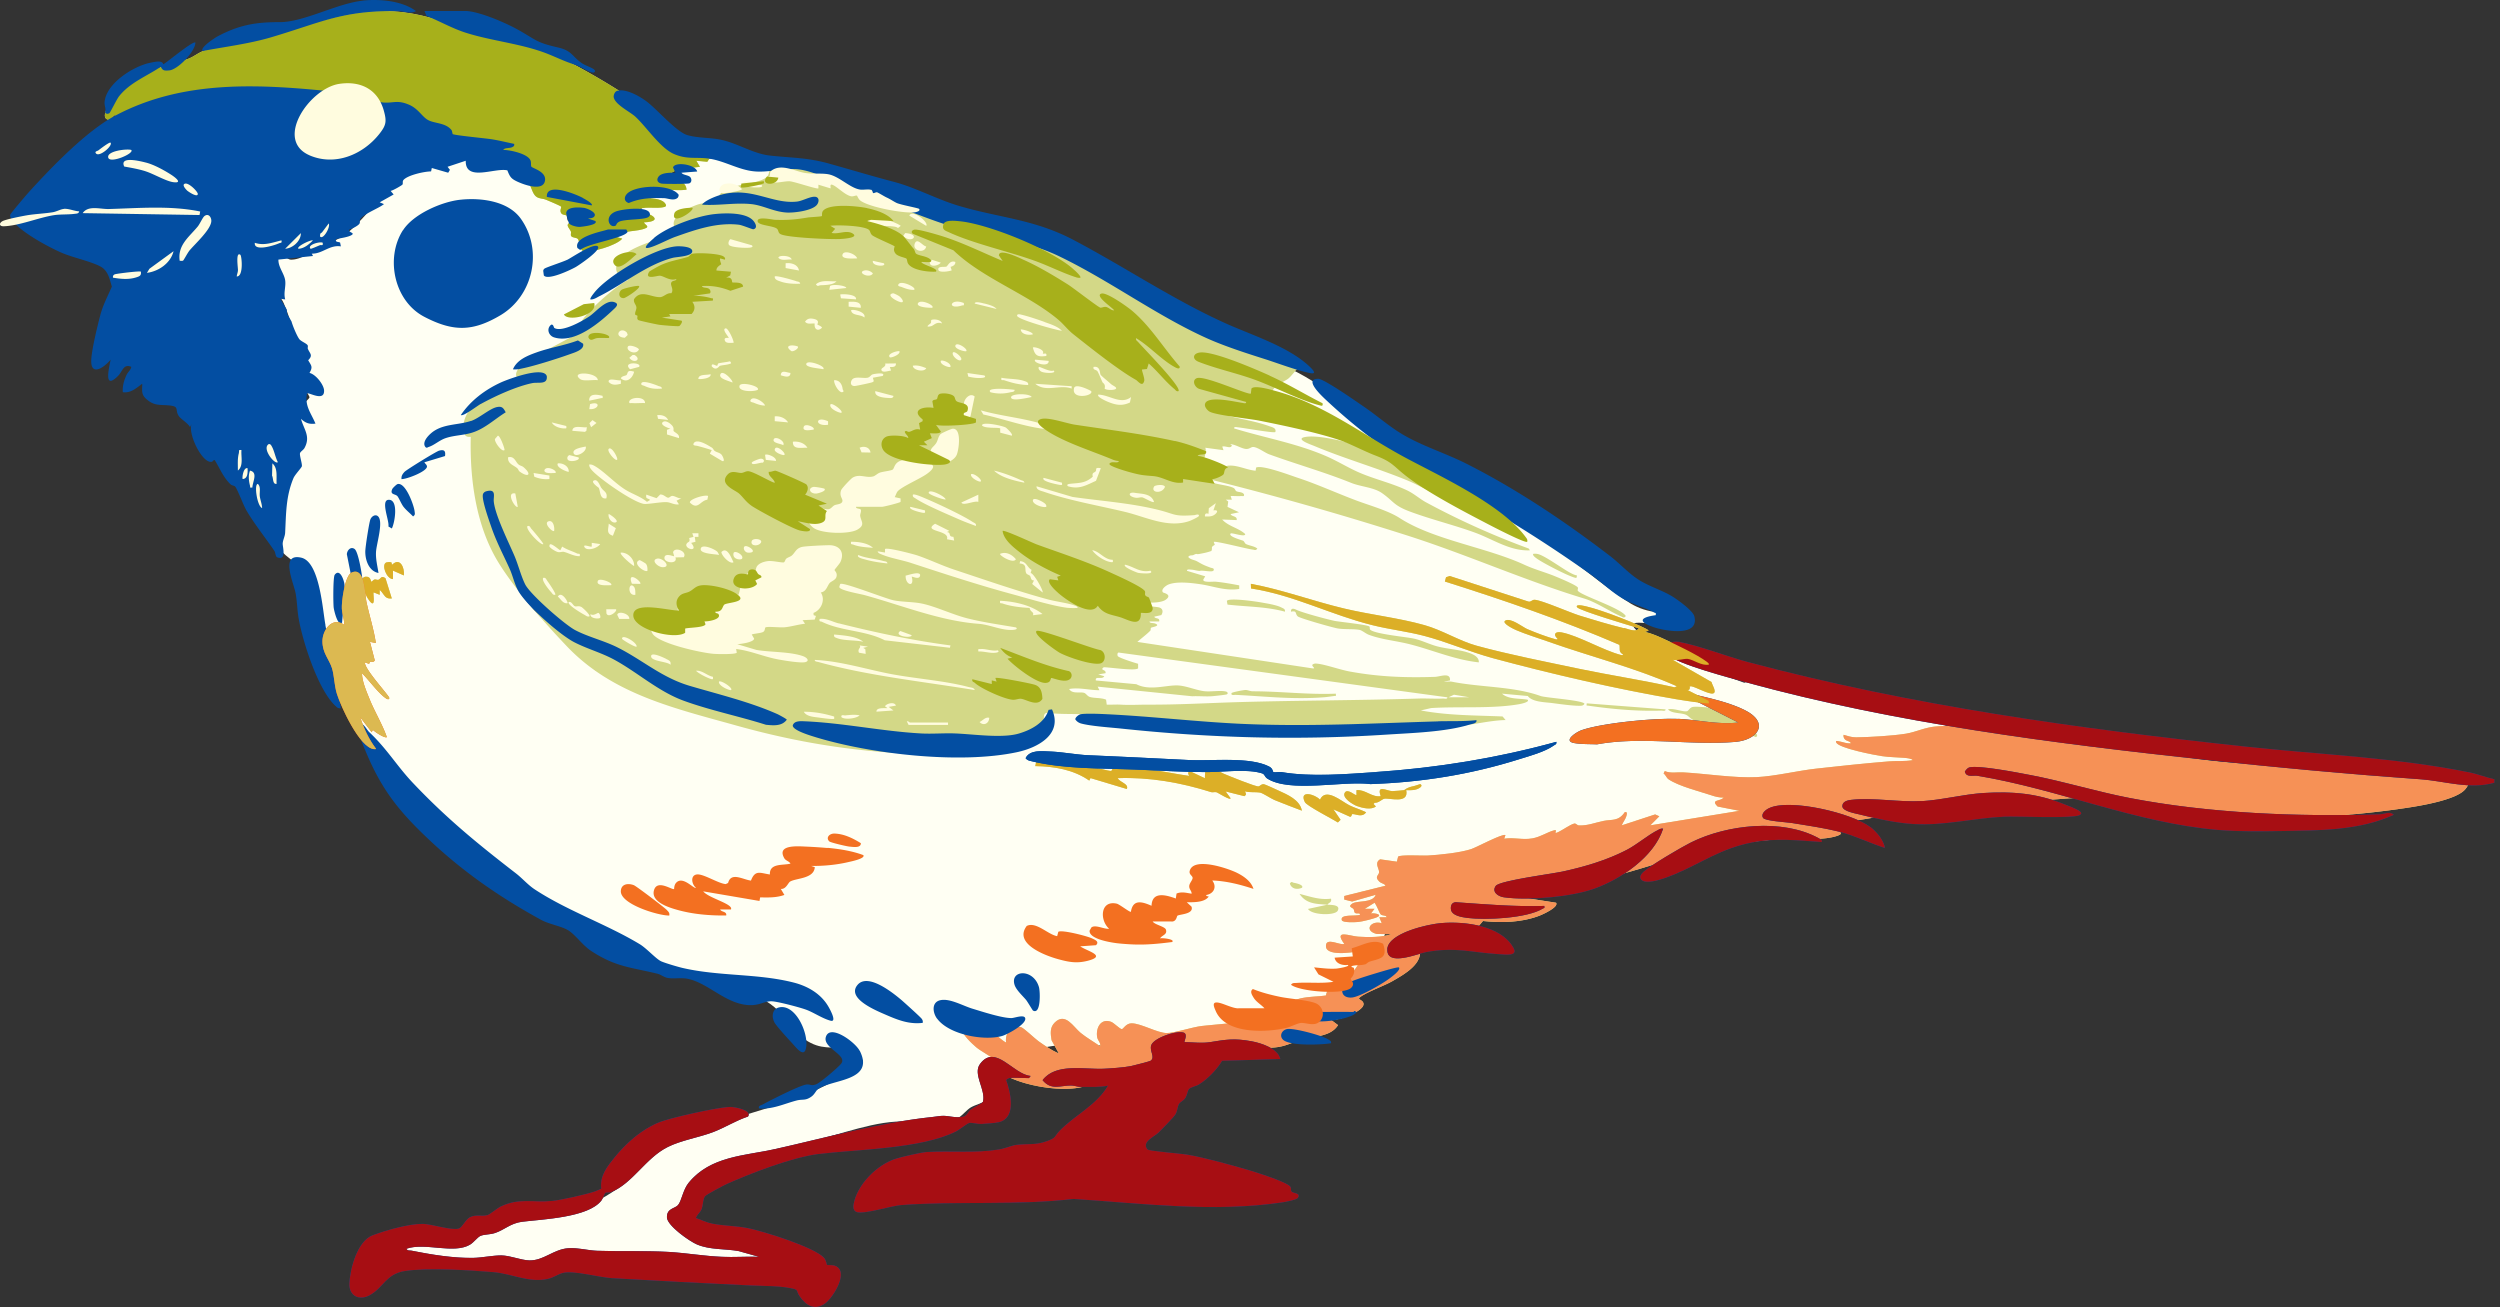
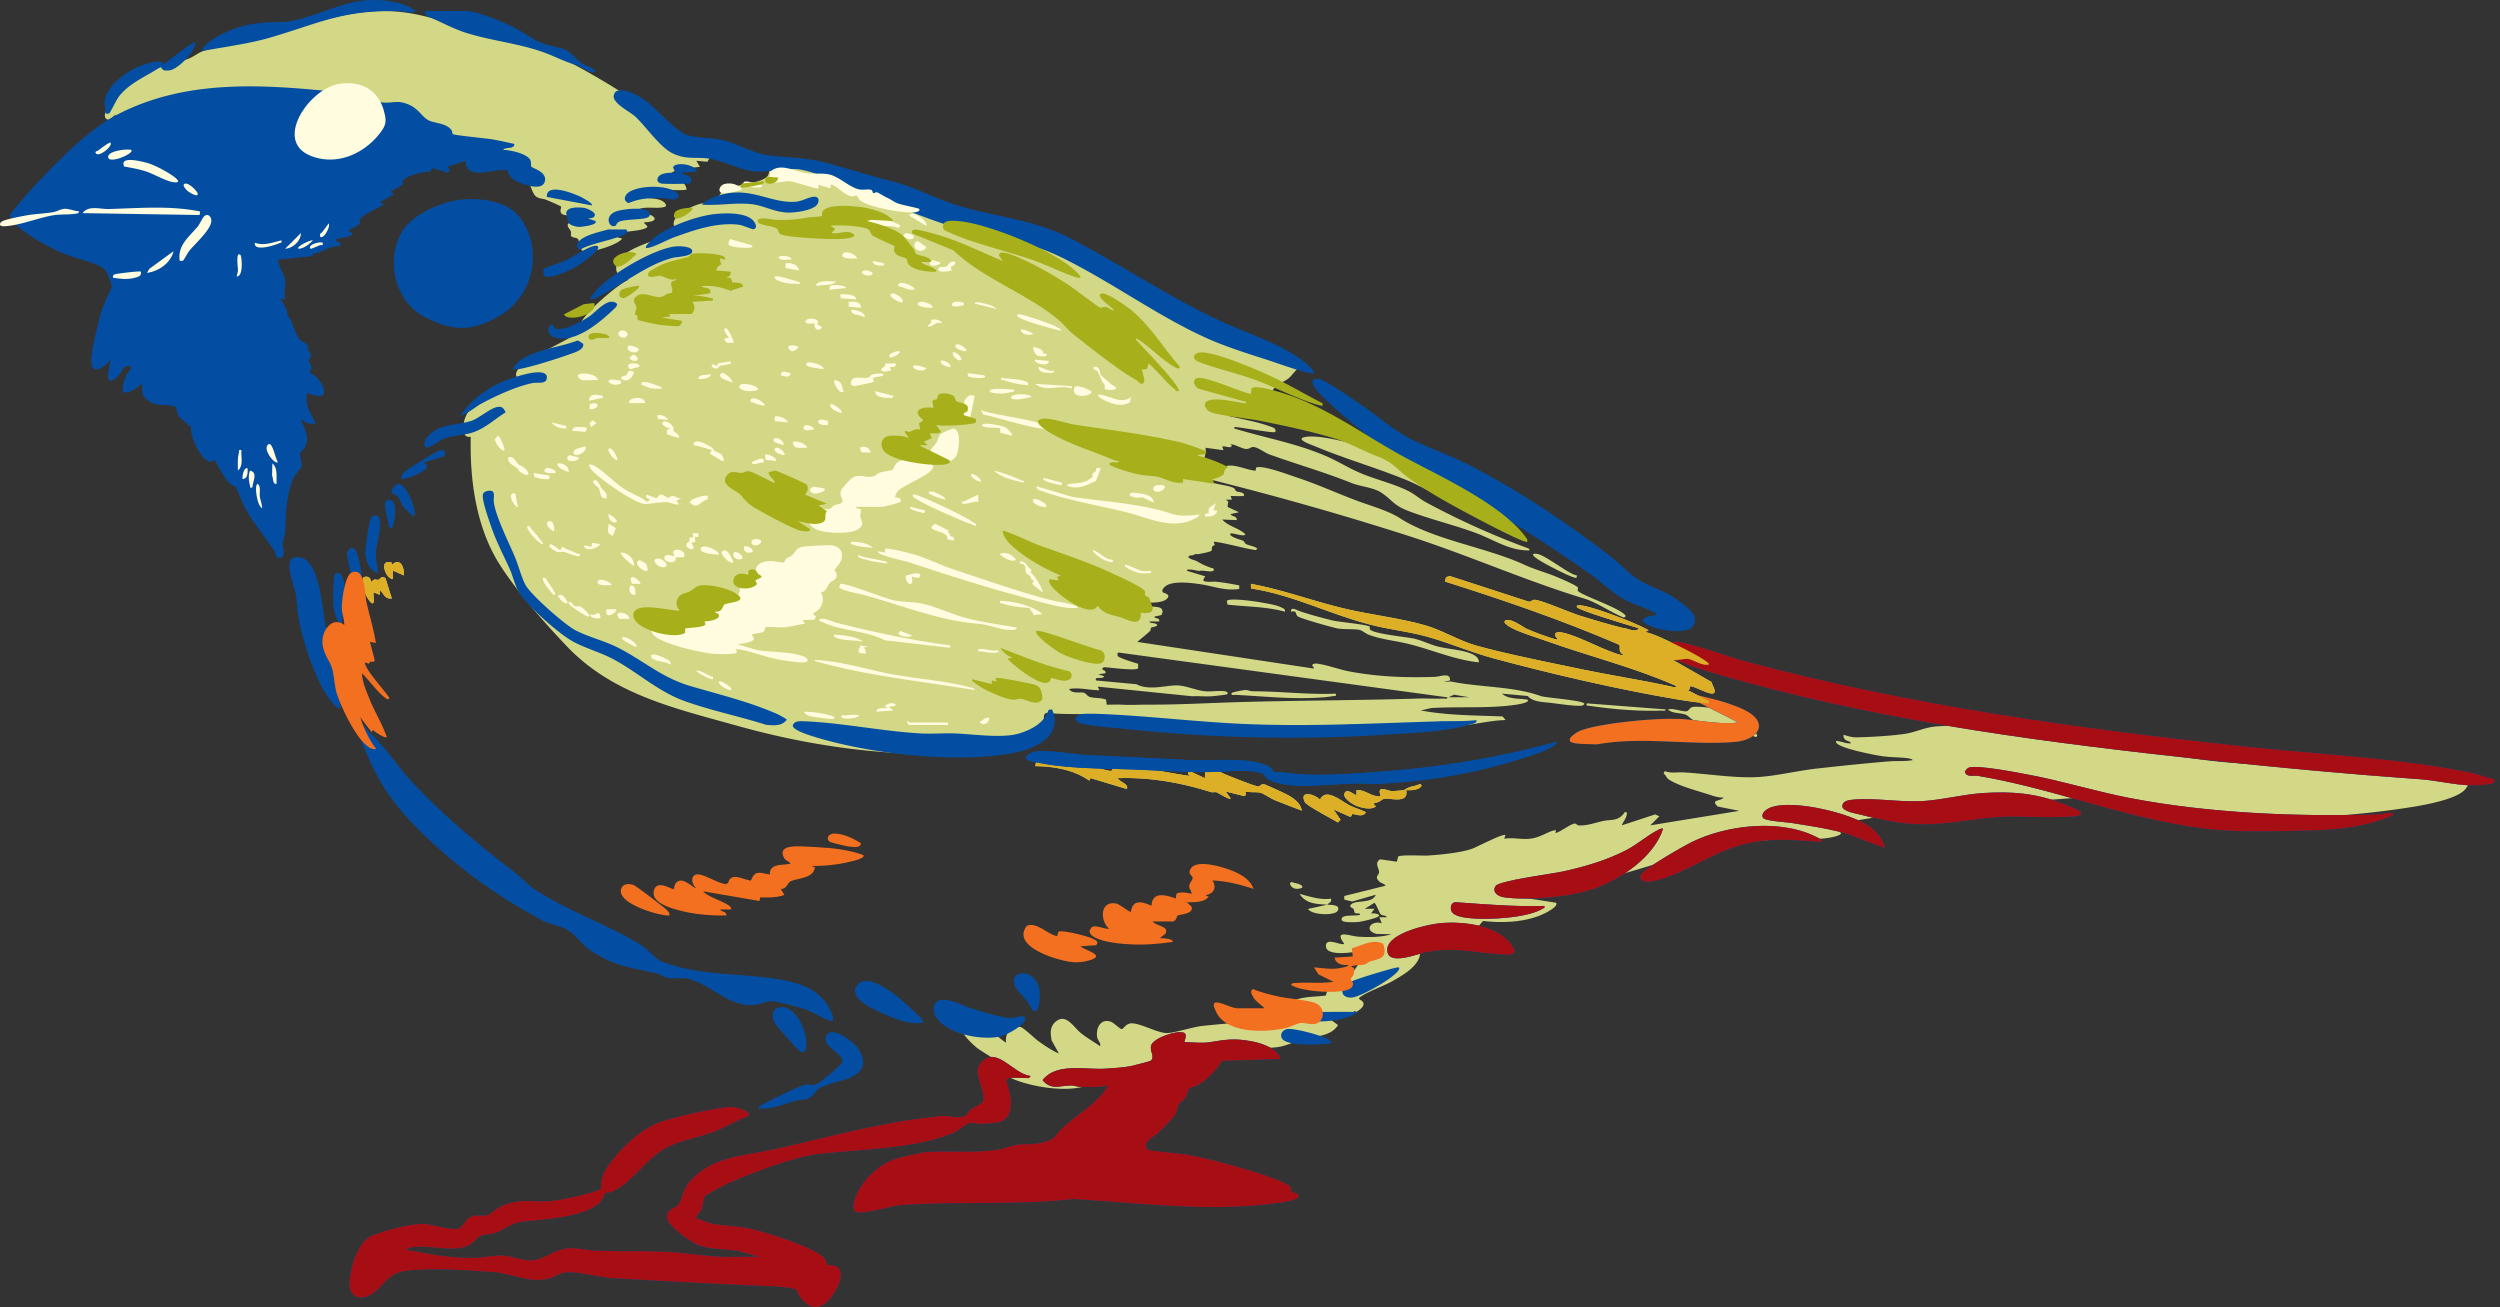
<svg xmlns="http://www.w3.org/2000/svg" width="329" height="172" fill="none">
  <rect width="100%" height="100%" fill="#333333" stroke="none" />
-   <path fill="#FFFFF3" d="M102.072 23.643c-.625.76-3.202 1.072-3.774 1.555-.183.15-.172.471-.323.632-1.758 1.941-5.316 3.753-7.548 5.34-3.882 2.756-7.99 6.284-11.43 9.566-1.348 1.287-2.62 3.077-4.065 4.203-.885.687-2.049 1.137-2.998 1.78-2.49 1.684-8.734 6.981-9.456 9.79-.033.108-.087.215-.065.333 1.8 0 .56 2.831.474 4.043-.172 2.37.216 4.3.96 6.509 1.952 5.855 3.375 10.198 8.055 14.52 1.24 1.147 1.639 1.447 2.803 2.766.83.944 2.017 1.48 2.631 2.145.432.46.626 1.265 1.434 1.587.119.043.076-.365.335-.461.884-.3 3.019 1.35 3.882 1.812 11.203 5.898 25.889 8.654 38.516 9.286 1.801.086 3.634-.096 5.435-.01.528.021 3.396.493 3.579.321-.161-1.115-.733-2.133-.981-3.227-2.124-9.34 3.623-15.346 7.71-22.841 1.359-2.51 2.243-4.987 3.893-7.389 1.779-2.573 5.078-6.884 7.504-8.718 3.591-2.702 9.382-6.52 13.695-7.635 1.445-.375 3.051-.396 4.539-.643l-6.858-2.928-.086-.89c.151-.214.712-.171.971-.15 1.736.14 7.257 2.788 9.068 3.678 5.003 2.445 8.12 5.759 12.497 8.997 5.543 4.097 11.765 7.164 17.49 11.003 4.777 3.206 9.155 7.055 13.867 10.315 1.089.751 2.103 1.244 3.429 1.512.539.108 1.919-.16 1.952.751.043 1.598-3.375.397-4.303.88-.28.289.831 1.233 1.068 1.404 4.388 2.391 8.809 4.708 13.543 6.36.442.106.086-.698.291-.945.388-.547 2.728.344 3.375.472 3.699.697 7.182 1.759 10.837 2.703 3.256.836 7.602 1.522 10.632 2.584.701.246 1.154.826 1.887 1.019.97 2.423 1.758 4.31-.82 5.994-3.019 1.973-5.251 1.126-8.518 1.362-3.052.214-5.143 1.426-7.861 2.016-1.143.246-2.253.182-3.386.439-3.159.698-6.286 2.746-9.478 2.949-1.1.065-2.145-.225-3.181-.15-2.253.172-4.572 1.63-6.901 1.866-3.731.365-7.429.375-11.095 1.33-1.424.364-2.836 1.04-4.259 1.308-3.44.654-7.408.44-10.934.708-2.47.182-4.928.793-7.419.633.324 4.139.474 10.08-2.868 13.093-1.014.911-2.545 1.951-3.688 2.842-.453.353-1.337.686-1.661 1.04-.463.504-.129.804-.97 1.254-1.962 1.051-5.693 2.392-7.871 2.799-2.179.408-4.562.333-6.74.751-.959.182-1.854.632-2.793.868-4.259 1.062-8.173 1.276-12.551.676-4.583-.375-8.906 1.083-13.381 1.748-.734.397 1.628 4.161-.108 5.469-.636.482-1.639.686-2.286 1.061-.518.301-1.068.998-1.553 1.319-.313.204-3.752 1.008-4.238 1.03-.808.021-1.876-.397-2.695-.461-3.656-.29-9.004 1.758-12.649 2.648-5.219 1.276-14.157 2.124-16.422 7.936-.474 1.211-.183 2.498-1.154 3.538.529-.042.917.333 1.37.462 1.455.407 3.04.514 4 1.887l6.632.697c2.038 2.295-2.653 1.276-3.785 1.222-4.324-.171-10.115-1.04-14.212-.632-.68.064-.938.396-1.434.471-2.21.344-4.777 0-7.009.172-.916.064-2.103.472-3.04.483-.702 0-1.672-.29-2.384-.322-2.566-.097-5.413.472-7.817.322-1.035-.065-.798-.494-1.133-.612-2.145-.761-4.356-.761-6.674-.675-.41.021-.776.204-1.175.15-.464-2.07 2.231-1.405 3.407-1.587.474-.075 1.1-.451 1.65-.579 2.318-.547 4.528-.29 6.717-.933.26-.075.54-.075.81-.075-1.392-1.941 2.274-1.459 3.406-1.598 4.82-.622 9.77-1.501 13.533-4.74 1.736-1.49 4.507-4.804 6.394-5.737.809-.397 1.715-.514 2.502-.847 4.345-1.844 8.67-2.863 13.112-4.407 2.739-.955 6.006-2.574 8.464-4.107.399-.247 1.693-.858.96-1.405-.733-.107-1.348-1.008-1.952-1.19-2.048-.601-3.245.15-5.488-1.373-1.844-1.255-2.599-3.013-3.925-4.182-1.326-1.169-3.99-2.445-5.747-3.013-2.114-.687-13.015-3.346-13.889-4.59-.194-.279-.086-.547-.183-.772-.076-.193-3.073-1.952-3.526-2.198-2.415-1.33-4.885-2.242-7.268-3.711-3.85-2.391-7.806-5.812-11.257-8.793-8.788-7.603-14.341-14.337-17.706-25.704-.927-3.12-.808-6.96-3.18-9.372-1.305-1.319-3.397-2.123-3.117-4.514.151-1.287.96-.719 1.122-.87.097-.096-.205-1.833-.151-2.283.172-1.351 1.229-3.442 1.542-4.976.496-2.488.29-6.627 1.445-8.718.15-.268.636-.654.657-.783.022-.15-.312-.557-.388-.847-.916-3.721-1.488-8.075-3.019-11.592-.313-.718-.895-1.18-1.121-2.048-.195-.73-.26-3.56.312-3.99.777-.589 1.219.333 1.758.344 1.412.021 2.857-1.137 4.043-1.705 2.114-1.03 2.75-1.062 4.508-2.82 1.94-1.93 4.237-4.987 6.545-6.338 1.585-.933 6.426-2.766 8.217-2.927 1.682-.15 3.558-.268 4.927.772 2.351 1.79 1.564 1.801 4.745 2.573 2.598.633 2.954 2.992 3.45 5.287.518.429 1.197.483 1.769.772 1.164.59 1.37 1.63 2.868 1.276.83-.193 3.386-2.08 4.13-2.713 2.08-1.748 5.78-6.68 8.173-7.26 1.78-.428 4.69-.246 6.48.15.712.161 1.37.537 2.06.644.507.075 1.089-.043 1.521.075.636.182.787 1.18.388 1.662l-.022.022Z" />
  <path fill="#D3D887" d="M115.713 25.873c5.574 1.716 11.031 3.935 16.81 4.944 4.098.707 8.378 1.33 11.98 3.635 3.343 2.144 4.227 3.892 8.411 5.436 5.326 1.963 10.254 3.453 15.344 6.156 1.11.59 2.145 1.394 3.245 2.005-.873.343-1.348 1.255-1.919 1.737-.464.386-1.283.643-1.747 1.126-.561.58-.863 1.512-.97 2.284-1.952-.064-3.839.032-5.252 1.523 1.747.45 3.645.73 5.349 1.34.431.161 1.035.247.873.794-.172.182-4.227-.558-4.885-.611-.183-.011-.571-.15-.539.139 4.011 1.233 8.077 1.93 11.958 3.582 1.542.654 2.88 1.5 4.368 2.166 2.048.911 4.367 1.426 6.383 2.38 1.003.472 1.682 1.126 2.545 1.598a103.083 103.083 0 0 0 13.511 6.08l.161.236c-2.587.129-4.841-1.448-7.17-2.305-2.804-1.03-5.823-1.748-8.659-2.81-2.135-.804-2.092-1.33-3.634-2.413-1.099-.772-2.771-.825-4.065-1.35-3.58-1.438-7.138-2.435-10.75-3.743-.604-.215-1.445-.89-2.071-.976-.377-.043-.517.29-1.013.257-.604-.043-1.424-.622-2.092-.632l.237.16c-.162.515-.819.022-1.272.161l.162.472-2.394-.322c.312.655-.787 2.842-.076 3.175.41-.022.27-.526.83-.6.399-.054 1.143.224 1.737.139.301-.043.151-.3.452-.344 1.187-.16 2.48.558 3.677.654l.065-.407c.733-.418 4.54 1.03 5.521 1.351 2.62.869 5.111 2.016 7.688 2.981 1.715.644 4.162 1.32 5.672 2.295 4.464 2.895 11.43 3.85 16.422 6.155 1.208.558 2.308.858 3.623 1.351.539.204 3.268 1.33 3.418 1.652.054.107-.053.3-.021.386.248.6 5.682 2.284 6.329 3.356-.226.343-.388.15-.668.032-1.542-.675-3.224-1.855-4.831-2.337-7.839-2.38-15.279-5.727-23.129-8.247a416.679 416.679 0 0 0-26.882-7.613c.863.9 2.868.815 3.882 1.308.216.107.226.354.388.44.27.14.766.064.992.397.065.353-.162.214-.399.235-.453.033-.906-.021-1.358 0l.161.472h-.798l.324.247-.097.708 1.52.707-1.11.236c.118.365.895.225.798.794l-1.909-.075c.83.911 2.113 1.083 3.03 1.908.043.472-1.693-.193-1.909-.075-.409.386 1.467.88 1.629.955.172.086.204.343.388.44.453.225 1.067.257 1.488.59-.205.31-.345.17-.604.139-.722-.075-4.928-1.18-5.133-1.008l.14.386c-.625.332-.237.354-.452.804-.496.182-1.025.29-1.553.386-.55.107-.216-.14-.82.15-.183.086-.517-.032-.668.257.302.365.798.365 1.175.58.755.428.798.46 1.736.815.184.075.539.053.432.353-.13.344-1.488-.064-1.844.086-.378-.021-.723-.15-1.1-.171-.173 0-.604-.108-.561.16l2.394.719-.237.397c-.184.472 1.272.278 1.596.31 1.035.097 2.091.29 3.116.483v.472c-1.822.29-3.343-.354-5.047-.611-1.229-.182-3.105-.418-4.248.021-.334.129-1.078.665-.733 1.051.043.054 1.294.279.356.955-.939.675-4.022.321-5.165.01l-.162 1.748c.571.075.668-.525 1.218-.772.55-.246 2.48-.107 3.138.01.572.108.69.558.388 1.03l-.916.204c.054.332.755.075.636.633h-1.272c0 .268.506.171.754.279.788.321-.463.46-.56.557-.065.065-.011.3-.087.376-.539.546-1.153.975-1.703 1.48l23.053 3.484c.583.043-.323-.332.065-.546.205-.108.334-.097.55-.076 1.175.13 3.019.815 4.367 1.051 3.796.687 7.289.815 11.117.687.69-.022 2.081-.644 1.984.472l-.798.16c.335.032.712-.053 1.025 0 3.785.762 8.13.6 11.699 1.888.68.246 5.769.568 5.769 1.04-.183.268-.42.246-.712.246-.916 0-2.523-.225-3.493-.353-.971-.13-2.642-.118-3.246-.933l-3.396-.311c.83.772 2.275.6 3.353.793.388.311-.949.569-1.078.59-3.537.633-7.969.279-11.603.515l-1.358.31c3.536.676 7.17.644 10.761.794l.399.472c-2.221.054-4.389.686-6.61.804-4.744.247-9.532-.332-14.276-.16.172.321.032.45-.281.59-.442.192-2.103.342-2.663.364-7.171.246-15.172-.901-22.332-1.598-3.418-.332-6.814-.74-10.2-.783-1.337-.021-2.664 0-3.99-.171-.625.107-.291.847-.517 1.394-.151.375-.68.654-.906.997-.507.761-1.24 2.423-2.275 2.649-.475.107-1.758.16-2.351.203-12.206.751-23-.257-34.732-3.538-8.195-2.295-16.357-4.118-22.374-10.423-2.922-3.067-6.815-7.464-9.015-11.024-2.986-4.847-3.795-10.96-3.666-16.578-.7.085-.862-.258-.938-.901-.388-3.303 4.389-5.759 7.009-6.649l.15-.16c-.808-.601.497-1.845 1.068-2.274l7.548-4c-.183-.375-.571-.16-.474-.697.237-1.308 4.928-5.372 6.373-5.973-.162-.268-.583-.171-.95-.397-.916-.579-.754-1.608-.161-2.37 1.326-1.715 6.179-2.959 8.292-3.41-.162-.321-.55-.064-.895-.46-1.326-1.545 1.833-2.95 2.933-3.303.615-.193 1.887-.3 2.318-.547.345-.204.345-.58.583-.847 1.315-1.448 5.316-1.116 6.232-2.37.162-.225.151-.558.302-.805 1.326-2.262 5.607-1.233 7.613-.418.42.172.841.59 1.326.74 2.113.676 4.54.6 5.467 3.207l-.032.021Zm74.757 65.895-43.142-5.876c-.313-.108-.313.332-.216.46.173.237 2.243.89 2.664.998v.59c-.259.407-3.839-.14-4.518-.129-.604.44.366.258.226.783l-.96.16.798.237c-.269.515-1.229-.097-1.11.558l5.327.493c1.736.9 3.86.118 5.413.16 1.121.033 2.469.644 3.547.762.83.097 2.135-.14 2.836.043.194.053.345.246.108.375-.108.054-1.693.225-1.995.247-.841.053-1.715-.043-2.556 0l-12.443-1.266.237.472c-1.337 0-2.674-.396-3.989-.16.409.686 1.391.343 1.962.503.248.065.431.43.744.537.593.193 1.52.085 2.157.364l.086.654c.604.022 1.229-.032 1.833 0 1.229.075 2.297 0 3.504 0 4.033.022 7.969-.214 11.959-.332 7.914-.225 15.861-.225 23.765-.472 1.068-.032 2.135.054 3.203 0 .194 0 .593.118.56-.16Zm.162-.01h2.707l-1.995-.333-.712.332Zm61.031 14.948c5.942-.815 11.678-1.265 17.684-1.448 1.844-.053 3.86-.397 5.726-.15.916.118 2.232.686 3.256.89 11.689 2.349 26.418 2.113 38.204.343 1.822-.268 6.89-1.072 7.958-2.552.172-.236.377-.44.205-.751-.486-.922-4.195-.278-5.273-.482-.442-.086-1.251-1.019-2.577-1.244-4.529-.794-10.514-.654-15.129-.643-8.831 0-15.441-.837-23.895-3.217-.895-.258-1.994-.494-2.911-.59-6.61-.708-13.22-1.705-19.937-1.276-1.661.107-2.729.729-4.141.965-1.693.279-4.798.46-6.535.482-.668 0-1.067-.16-1.682-.332-.032.236 0 .375.151.568.227.29.723.236.809.547-.55.075-1.057-.182-1.585-.257-.129-.022-.496-.161-.334.171.377.74 5.046 1.641 6.027 1.78 1.035.15 1.963.14 2.966.226.204.021.981.085 1.056.3-1.024.182-2.081.075-3.105.161-3.17.257-6.405.6-9.575.954-2.502.279-5.403.997-7.807 1.115-2.965.151-6.718-.461-9.759-.622-.711-.042-1.617.161-2.372-.171l-.162.311c.281.204.378.579.658.772 1.316.901 4.108 1.598 5.683 2.123.496.172 1.024.29 1.563.279-.41.536-1.779.204-.787 1.18l2.858.568-11.721 1.909 1.186-1.191-.55-.246-4.389 1.437c.151-.419.485-.794.604-1.223.054-.204.183-.59-.205-.515-.852 1.244-1.671.923-2.825 1.159-1.1.225-2.081.643-3.224.589-.216 0-.367-.278-.582-.246-.464.064-1.747.986-2.308 1.201-.464.171.151-.429-.313-.322-.927.225-1.779.869-2.911 1.072-1.348.236-2.383-.16-3.709.043l.161-.472c-.323-.257-3.817 1.609-4.464 1.823-1.477.504-4.194.773-5.822.869-.604.032-3.634-.139-3.839.15l-.162.654-2.2-.311c-.798.472-.14 1.169-.14 1.684 0 .429-.668.579.033 1.244.269.268.69.257.808.547l-5.424 1.351v.472l1.036.257 3.105-.89c-.41 1.147-2.458.708-3.116 1.18-.593.428.043.493.194.697.097.128.065.418.205.514.226.161.668-.075.647.236-.518.247-2.664-.139-2.394.719.119.354 1.768.268 2.146.236.496-.043 2.275-.462 2.642-.708.517-.354-.788-.504-.96-.397l.474-.633h-1.272l1.272-.793c.281.3.658 1.362.798 1.512.238.247.755.086.798.397h-.959l.323.793c-1.38-.45-2.448.944-.679 1.405l1.951.032c-1.315.418-2.997.418-4.388.322-1.079-.065-3.278-1.019-1.823.943-.431.301-2.534-1.008-2.404.386.129 1.395 4.302.698 5.283.333.356-.129.389-.686.949-.322-1.272.719-2.059 2.788-2.943 3.571-.992.879-2.987 1.137-3.3 2.831-1.714.29-5.639-.086-5.079 2.563-1.121-.44-1.52 1.137-1.854 1.244-1.025.332-2.987-.418-4.13-.3-1.715.182-3.494.311-5.241.504-1.304.15-3.655.943-4.647.933-1.219 0-3.407-1.287-4.626-1.277-.733 0-1.078.74-1.272.762-.227.021-1.046-.815-1.402-.955-1.369-.525-2.049.794-1.855 2.006.076.461.529.772.388 1.201-.841-.59-1.746-1.105-2.544-1.748-.992-.804-2.027-2.778-3.44-1.351-.647.654-.539 1.458-.399 2.316l.96 1.737c-.938-.397-1.855-1.029-2.685-1.619-.507-.365-1.93-1.737-2.297-1.845-1.316-.386-2.146.826-1.962 2.027-1.09-.557-3.149-2.949-4.141-3.26-1.057-.332-1.887.301-1.736 1.394.118.847 1.315 1.941 1.962 2.499.572.482 2.146 1.33 2.47 1.673.237.257.237.922.56 1.34 1.564 1.984 11.268 3.893 13.069.858 1.801.579 3.871.922 5.64.086l-.141-.772c.453.021.885-.065 1.316-.204 2.07-.654 3.181-1.705 5.51-2.134 3.666-.676 7.192-.558 10.804-.836 1.499-.118 2.405-.719 3.71-1.073 1.52-.418 3.677-.321 4.658-1.866l-.96-.718c.938.193 4.216-1.051 4.313-1.995.065-.632-.895-.611-.485-.943.841-.687 3.138-1.48 4.249-2.113 1.52-.868 4.291-2.38 3.558-4.471l7.742-2.692.658-.772c2.458.268 5.1.193 7.429-.697.41-.161 2.577-1.126 2.189-1.705l-4.14-.644 2.393-.879-1.434-1.34c1.176-.354 1.974.236 3.106.321 5.424.386 12.508-2.562 17.791-3.892 4.454-1.126 8.886-1.909 13.49-1.984 1.65-.032 3.375.15 5.057-.193.28-.054 1.175-.257 1.24-.515l-.96-1.34c3.451-.311 6.869-1.083 10.309-1.566l.032-.064ZM93.079 21.283l.26-.375c-.702-1.233-2.513-.75-3.344-1.115-.452-.204-1.574-1.748-2.07-2.22-1.39-1.297-1.898-1.501-3.116-3.088-1.219-1.587-8.799-5.855-10.966-6.853-1.984-.911-4.95-2.133-7.063-2.498-3.806-.665-7.43-2.188-11.247-3.078-7.407-1.726-12.368.6-19.301 2.327-3.149.783-6.578 1.137-9.586 2.37-.669.279-1.208.74-1.876.987-4.443 1.64-6.427 1.04-9.802 5.158-.41.493-1.865 2.563-.765 2.841.474.118.722-.579.927-.579.075 0 .226.215.366.247.96.214 1.09-.58 1.747-.719.658-.139 1.478-.118 2.254-.3 3.44-.793 6.75-2.241 10.308-2.434 7.548-.408 15.55 1.598 22.73 3.732 4.12 1.222 14.353 5.211 17.016 8.385.41.494.507 1.502 1.09 1.856.398.246.84.193 1.228.364.292.118 1.92.804 1.963.9.086.162-.237.537.054.902.291.364 1.197-.011 1.456 1.093-1.176.3-.4.794-.205 1.298.054.129-.076.418.032.58.172.267.744.17.906.417.215.322.13 1.459.787 1.598.97.193 4.324-.793 5.025-1.673l-.798-.236c.96-.986 2.76-.579 3.99-1.19.355-.236-.302-.461-.324-.718 3.17-.13.14-1.78-1.272-1.116.377-1.2 2.447-.675 3.547-.836.183-.032.723-.054.604-.354-.313-.783-1.639-.826-2.308-.88-.851-.064-.183-.525.238-.718 1.596-.718 3.213-.16 4.787-.396-.108-1.384-1.736-1.19-2.706-1.502 1.089-1.512 2.825-1.244 4.464-1.512l-.474-.793 1.487.14-.043-.012Zm120.639 61.392c-1.887-.461-3.968-1.083-5.833-1.662-1.337-.419-4.907-1.995-5.899-2.08-.377-.033-.496.321-.841.235l-10.362-3.367-.485.16-.151.57c7.774 2.455 15.484 5.104 22.967 8.331.119.558-.161.88.475 1.266.021.118-.151.096-.237.075-2.383-.612-5.661-2.574-7.861-2.981-.787-.15-1.165.246-.518.836.022.118-.151.097-.237.075-1.067-.279-2.717-.9-3.752-1.351-.604-.257-2.168-1.523-2.879-1.115-.583.332 1.229 1.18 1.444 1.265 1.273.547 2.89 1.04 4.217 1.512 5.628 1.995 11.451 3.442 16.907 5.866l-.302.14c-4.151-.934-8.378-1.566-12.54-2.435-4.303-.912-9.327-1.887-13.522-3.045-2.286-.633-4.486-2.038-6.847-2.703-3.375-.954-7.106-1.362-10.567-2.187-4.119-.976-8.109-2.477-12.282-3.25l.022.612c5.596.858 10.491 3.463 15.958 4.825 2.254.569 4.648.837 6.869 1.427 2.987.782 5.974 2.101 9.025 2.927 7.624 2.059 16.315 4.075 24.089 5.394.572.096 4.173.675 4.335.525l-.076-.321-2.792-1.427c.345.054.355-.193.323-.472h.237c.637.13 2.319 1.094 2.847.934.528-.161-.14-1.127-.216-1.502l-5.111-2.927c.593.15 1.477-.161 1.974-.118.733.075 1.897.997 2.814.74-.022-.161-.205-.29-.334-.386-1.24-.923-4.033-2.242-5.51-2.928-.831-.386-1.704-.772-2.61-.976l.475-.16c.161-.118-2.168-1.094-2.394-1.19-1.65-.666-3.839-1.513-5.543-1.942-.151-.043-1.714-.482-1.466.032.205.43 7.138 2.477 8.13 2.778-.302.6-1.412.086-1.952-.043l.011.043Zm-70.735 18.004c-.723-.085-1.92.129-2.631.097-.874-.043-3.289-.987-4.012-.451l-.097.494c2.502.043 5.025.461 7.106 1.909l.162-.333 4.777 1.437c.312-.686-.938-.879-1.197-1.426 4.184-.15 8.313.579 12.281 1.834.238.075.486-.054.755.032.13.043 1.93 1.179 1.801.75l-.636-.868 2.469.622c.313-.215.205-.333.076-.633.614.172 1.423.064 1.984.161.388.075 1.391.761 1.897.976 1.197.493 2.405.943 3.613 1.404-.281-1.447-1.909-2.112-3.127-2.67-.313-.139-1.736-.815-1.909-.815-.345-.01-.464.247-.668.29-.324.075-4.001-1.416-4.615-1.684-1.424-.632-2.437-2.07-2.448.612l-1.995-.944c-.313.214-.205.332-.076.633-1.93-.269-3.892-.708-5.844-.933-1.013-.118-2.534-.344-3.493-.344-.788 0-.788.558-.895.612-.227.118-2.815-.687-3.289-.74l.011-.022Zm42.29-38.893c.065 0 1.132.225.571-.247-.431-.365-2.113-1.169-2.706-1.426-2.415-1.04-8.788-2.981-11.247-2.627-1.692.246.68 1.04 1.036 1.19 3.989 1.683 8.356 2.917 12.432 4.61 1.316.548 3.893 2.028 5.047 2.285.355.075.258-.257.14-.461l-5.985-3.163c.238-.065.442-.13.701-.15l.011-.011Zm-15.376 18.712c.851-.182.496.279.895.622.301.257 4.625 1.48 5.262 1.587.873.14 2.059.043 2.846.182.345.065.841.504 1.251.654 1.779.654 3.612.783 5.435 1.255 3.008.772 5.887 2.037 9.025 2.37.054-.772-.873-1.126-1.467-1.308-1.196-.386-2.674-.45-3.989-.794-1.025-.268-2.124-.826-3.116-1.03-1.068-.225-4.971-.59-5.683-1.136-.151-.118-.054-.343-.129-.44-.173-.236-3.947-.622-4.594-.75-1.057-.225-4.248-1.083-5.003-1.448-.345-.172-.777-.3-.733.257v-.021Zm59.057 13.361c-.744-.375-5.348-.986-6.178-.825-.431.085-.55.525-.787.568-.615.096-1.758-.45-2.48-.247.506.58 1.736.418 2.383.719.366.171.593.579 1.25.825 2.405.89 5.489 1.159 7.937 2.102.453-.236-.194-.697-.41-.858-.561-.396-1.402-.707-2.06-.879 0-.311.68-.182.777-.332.215-.333-.043-.869-.41-1.062l-.022-.01Zm-57.224 11.71c.237.483 3.666 2.231 4.334 2.67l.356-.354-.938-1.372 2.157.965c.248.075.226-.332.323-.343.507-.022 1.273.504 1.822-.236-.711-.365-1.531-.579-2.242-.944-1.025-.525-3.084-2.359-3.828-.718-.669-.719-2.793-1.319-1.995.321l.011.011Zm15.225-1.994c.227-.193.043-.376-.075-.386-.044 0-.615.225-.841.268-.917.171-1.154.493-1.262.525-.108.032-1.391.129-1.564.129-.733-.022-2.081-.922-1.509.665-1.165.182-2.027-.901-3.192-.794v.633c-.14.15-1.143-.89-1.52-.322-.475.665 1.046 1.587 1.574 1.78.701.258 1.887.547 2.502.054l-.313-.322.151-.161c.485.054.949-.45 1.24-.525.658-.161 3.299.761 2.911-1.137.636.032 1.391.043 1.909-.407h-.011ZM48.136 75.887c-1.25.118.14 3.078.798 3.496.475.193.13-1.276.238-1.426l.797.321v-.633c.356.236.561.837.96 1.03.205.097.41.097.636.086l-.83-2.66c-.56-.429-.647.086-.917.193-.15.065-.355-.075-.528-.032-.183.043-.356.333-.431.279-.054-.032-.076-.708-.712-.643l-.01-.011Zm120.488 4.053c-.668-.343-1.919-.525-2.685-.665-.657-.118-4.205-.643-4.485-.193l.086.483c2.501.29 5.1.257 7.559.933.064-.365-.227-.429-.475-.558Zm40.188 12.622c-.032.397-.043.268.237.31 3.095.451 6.438.751 9.575.644.195 0 .593.118.561-.16l-10.362-.794h-.011ZM50.864 74.01c-.744.247 0 2.199.852 2.199v-1.116l1.434.633c.119-.965-.485-2.434-1.52-1.426-.14.021-.043-.225-.108-.268-.194-.118-.453-.054-.658-.022Zm121.265 45.596c.463.837 3.547.922 3.914.247.431-.815-.906-.762-1.359-.794.205-.311.604-.268.475-.793-1.499.193-2.739-.279-4.141-.633.895 1.362 2.243 1.319 3.666 1.426l-2.555.558v-.011Zm34.343-44.32c-1.013-.579-2.965-1.984-3.893-2.316a1.64 1.64 0 0 0-.787-.086c-.258.215.69.783.809.858.733.472 4.173 2.295 4.852 2.316l.087-.321c-.378-.075-.734-.268-1.068-.45Zm-36.166 40.899c-.258-.043-.323-.268-.56.097.226.718.97.826 1.595.547.292-.386-.873-.622-1.024-.644h-.011Zm-5.434-25.21c-.345 0-.658-.172-.96-.172-.259 0-1.779.29-1.833.408-.14.353.367.225.561.236 4 .203 7.591.632 11.645.31.367-.032.895-.107 1.273-.16.28-.043.269.085.237-.311-3.666.15-7.279-.311-10.934-.311h.011Z" />
-   <path fill="#F69156" d="M251.663 106.706c5.941-.815 11.678-1.265 17.684-1.448 1.844-.053 3.86-.397 5.726-.15.916.118 2.232.686 3.256.89 11.689 2.349 26.418 2.113 38.204.343 1.822-.268 6.89-1.072 7.958-2.552.172-.236.377-.44.205-.751-.486-.922-4.195-.278-5.273-.482-.442-.086-1.251-1.019-2.577-1.244-4.529-.794-10.514-.654-15.129-.643-8.831 0-15.441-.837-23.895-3.217-.895-.258-1.994-.494-2.911-.59-6.61-.708-13.22-1.705-19.938-1.276-1.66.107-2.728.729-4.14.965-1.693.279-4.799.46-6.535.482-.668 0-1.067-.16-1.682-.332-.032.236 0 .375.151.568.227.29.723.236.809.547-.55.075-1.057-.182-1.585-.257-.13-.022-.496-.161-.334.171.377.74 5.046 1.641 6.027 1.78 1.035.15 1.963.14 2.966.226.204.021.981.085 1.056.3-1.024.182-2.081.075-3.105.161-3.17.257-6.405.6-9.575.954-2.502.279-5.403.997-7.807 1.115-2.966.151-6.718-.461-9.759-.622-.711-.042-1.617.161-2.372-.171l-.162.311c.281.204.378.579.658.772 1.316.901 4.108 1.598 5.683 2.123.496.172 1.024.29 1.563.279-.41.536-1.779.204-.787 1.18l2.857.568-11.721 1.909 1.187-1.191-.55-.246-4.389 1.437c.151-.419.485-.794.604-1.223.054-.204.183-.59-.205-.515-.852 1.244-1.671.923-2.825 1.159-1.1.225-2.081.643-3.224.589-.216 0-.367-.278-.582-.246-.464.064-1.747.986-2.308 1.201-.464.171.151-.429-.313-.322-.927.225-1.779.869-2.911 1.072-1.348.236-2.383-.16-3.709.043l.161-.472c-.323-.257-3.817 1.609-4.464 1.823-1.477.504-4.194.773-5.823.869-.603.032-3.633-.139-3.838.15l-.162.654-2.2-.311c-.798.472-.14 1.169-.14 1.684 0 .429-.668.579.032 1.244.27.268.691.257.809.547l-5.424 1.351v.472l1.036.257 3.105-.89c-.41 1.147-2.458.708-3.116 1.18-.593.428.043.493.194.697.097.128.065.418.205.514.226.161.668-.075.647.236-.518.247-2.664-.139-2.394.719.119.354 1.768.268 2.146.236.496-.043 2.275-.462 2.642-.708.517-.354-.788-.504-.96-.397l.474-.633h-1.272l1.272-.793c.281.3.658 1.362.798 1.512.237.247.755.086.798.397h-.96l.324.793c-1.38-.45-2.448.944-.679 1.405l1.951.032c-1.315.418-2.997.418-4.388.322-1.079-.065-3.278-1.019-1.823.943-.431.301-2.534-1.008-2.404.387.129 1.394 4.302.697 5.283.332.356-.129.389-.686.949-.322-1.272.719-2.059 2.788-2.943 3.571-.992.879-2.987 1.137-3.3 2.831-1.714.29-5.639-.086-5.079 2.563-1.121-.44-1.52 1.137-1.854 1.244-1.025.332-2.987-.418-4.13-.3-1.715.182-3.494.311-5.241.504-1.304.15-3.655.943-4.647.933-1.219 0-3.407-1.287-4.626-1.277-.733 0-1.078.74-1.272.762-.227.021-1.046-.815-1.402-.955-1.37-.525-2.049.794-1.855 2.006.076.461.529.772.388 1.201-.841-.59-1.746-1.105-2.544-1.748-.992-.804-2.028-2.778-3.44-1.351-.647.654-.539 1.458-.399 2.316l.96 1.737c-.938-.397-1.855-1.029-2.685-1.619-.507-.365-1.93-1.737-2.297-1.845-1.316-.386-2.146.826-1.963 2.027-1.089-.557-3.148-2.949-4.14-3.26-1.057-.332-1.887.301-1.736 1.394.118.847 1.315 1.941 1.962 2.499.572.482 2.146 1.33 2.47 1.673.237.257.237.922.56 1.34 1.564 1.984 11.268 3.893 13.069.858 1.801.579 3.871.922 5.64.086l-.141-.772c.453.021.885-.065 1.316-.204 2.07-.654 3.181-1.705 5.51-2.134 3.666-.676 7.192-.558 10.804-.836 1.499-.118 2.405-.719 3.71-1.073 1.52-.418 3.677-.321 4.658-1.866l-.96-.718c.938.193 4.216-1.051 4.313-1.995.065-.632-.895-.611-.485-.943.841-.687 3.138-1.48 4.249-2.113 1.52-.868 4.291-2.38 3.558-4.471l7.742-2.692.658-.772c2.458.268 5.1.193 7.429-.697.41-.161 2.577-1.126 2.189-1.705l-4.14-.644 2.393-.879-1.434-1.34c1.176-.354 1.973.236 3.106.321 5.423.386 12.508-2.562 17.791-3.892 4.454-1.126 8.886-1.909 13.49-1.984 1.65-.032 3.375.15 5.057-.193.28-.054 1.175-.257 1.24-.515l-.96-1.34c3.451-.311 6.869-1.083 10.309-1.566l.032-.064Z" />
-   <path fill="#A7B01B" d="m93.08 21.283.258-.375c-.7-1.233-2.512-.75-3.342-1.115-.453-.204-1.575-1.748-2.07-2.22-1.392-1.297-1.899-1.501-3.117-3.088-1.219-1.587-8.799-5.855-10.966-6.853-1.984-.911-4.95-2.133-7.063-2.498-3.806-.665-7.43-2.188-11.247-3.078-7.407-1.726-12.368.6-19.301 2.327-3.149.783-6.578 1.137-9.586 2.37-.669.279-1.208.74-1.876.987-4.443 1.64-6.427 1.04-9.802 5.158-.41.493-1.865 2.563-.765 2.841.474.118.722-.579.927-.579.075 0 .226.215.366.247.96.214 1.09-.58 1.747-.719.658-.139 1.478-.118 2.254-.3 3.44-.793 6.75-2.241 10.308-2.434 7.548-.408 15.55 1.598 22.73 3.732 4.12 1.222 14.353 5.211 17.016 8.385.41.494.507 1.502 1.09 1.856.398.246.84.193 1.228.364.292.118 1.92.804 1.963.9.086.162-.237.537.054.902.291.364 1.197-.011 1.456 1.093-1.176.3-.4.794-.205 1.298.054.129-.076.418.032.58.172.267.744.17.906.417.215.322.13 1.459.787 1.598.97.193 4.324-.793 5.025-1.673l-.798-.236c.96-.986 2.76-.579 3.99-1.19.355-.236-.302-.461-.324-.718 3.17-.13.14-1.78-1.272-1.116.377-1.2 2.447-.675 3.547-.836.183-.032.723-.054.604-.354-.313-.783-1.639-.826-2.308-.88-.851-.064-.183-.525.238-.718 1.596-.718 3.213-.16 4.787-.396-.108-1.384-1.736-1.19-2.706-1.502 1.089-1.512 2.825-1.244 4.464-1.512l-.474-.793 1.487.14-.043-.012Z" />
  <path fill="#DCAF27" d="M142.982 100.679c-.722-.085-1.919.129-2.631.097-.873-.043-3.288-.987-4.011-.45l-.097.493c2.502.043 5.025.461 7.106 1.909l.162-.333 4.777 1.437c.312-.686-.938-.879-1.197-1.426 4.184-.15 8.313.579 12.281 1.834.238.075.486-.054.755.032.13.043 1.93 1.179 1.801.75l-.636-.868 2.469.622c.313-.215.205-.333.076-.633.614.172 1.423.064 1.984.161.388.075 1.391.761 1.897.976 1.197.493 2.405.943 3.613 1.405-.281-1.448-1.909-2.113-3.127-2.671-.313-.139-1.736-.815-1.909-.815-.345-.01-.464.247-.668.29-.324.075-4.001-1.416-4.616-1.684-1.423-.632-2.436-2.07-2.447.612l-1.995-.944c-.313.214-.205.332-.076.633-1.93-.268-3.892-.708-5.844-.933-1.013-.118-2.534-.343-3.494-.343-.787 0-.787.557-.895.611-.226.118-2.814-.687-3.288-.74l.01-.022Zm28.748 4.89c.237.483 3.666 2.231 4.334 2.67l.356-.354-.938-1.372 2.157.965c.248.075.226-.332.323-.343.507-.022 1.273.504 1.822-.236-.711-.365-1.531-.579-2.242-.944-1.025-.525-3.084-2.359-3.828-.718-.669-.719-2.793-1.319-1.995.322l.011.01Zm15.225-1.994c.227-.193.043-.376-.075-.386-.044 0-.615.225-.841.268-.917.171-1.154.493-1.262.525-.108.032-1.391.129-1.564.129-.733-.022-2.081-.922-1.509.665-1.165.182-2.027-.901-3.192-.794v.633c-.14.15-1.143-.89-1.52-.322-.475.665 1.046 1.587 1.574 1.78.701.258 1.887.547 2.502.054l-.313-.322.151-.161c.485.054.949-.45 1.24-.525.658-.161 3.299.761 2.911-1.137.637.032 1.391.043 1.909-.407h-.011ZM48.136 75.887c-1.25.118.14 3.078.798 3.496.475.193.13-1.276.237-1.426l.798.321v-.633c.356.236.561.837.96 1.03.205.097.41.097.636.086l-.83-2.66c-.56-.429-.647.086-.917.193-.15.065-.355-.075-.528-.032-.183.043-.356.333-.431.279-.054-.032-.076-.708-.712-.643l-.01-.011Zm2.728-1.877c-.744.247 0 2.199.852 2.199v-1.116l1.434.633c.119-.965-.485-2.434-1.52-1.426-.14.021-.043-.225-.108-.268-.194-.118-.453-.054-.658-.022Z" />
  <path fill="#034EA2" d="M59.555 17.637c.194.172 4.421.569 5.133.687 1.003.16 1.984.407 2.976.61.054.269-.065.333-.28.44-.335.161-.992.044-1.154.355.895 0 3.289.504 3.601 1.426.087.246.011.632.097.772.14.225 1.941.632 1.801 1.79-.183 1.534-2.706.612-3.58.215-.873-.397-1.035-.633-1.38-1.512-1.628-.386-5.542 1.555-5.478-1.265l-2.393.793.312.408-.226.375-2.157-.622-.097.45c-.884 0-3.051.483-3.623 1.116-.183.203-.043.44-.14.61-.054.097-1.294.816-1.563.837l.398.472-1.833 1.03.561.236c-.68.568-2.814 1.33-3.17 2.058-.065.13.086.344-.086.558-.205.257-.938.643-1.294.719-.237.396.765.418.323.718s-1.531.429-2.08.558c-.13.471.344.31.538.46l.097.494c-1.498-.236-2.426.997-3.828.954l.162.311-4.55.472c-.043.987.787 1.855.895 2.778.097.836-.248 1.619 0 2.466l-.636-.086.83 1.405.064.579.572 1.008c.14.536.7 1.887 1.014 2.306.215.3.938.557 1.1.814.086.13-.022.344.032.472.259.633.722.837.043 1.502.431.74.636.868.172 1.672.81.172 1.887 1.534 1.92 2.306.064 1.544-2.038.193-2.243.397-.324 1.662.528 2.563 1.11 3.967-.83.108-1.326-.085-1.908-.632.399 1.437 1.305 2.327.453 3.86-.14.247-.54.472-.582.676-.065.321.301 1.372.248 1.705-.044.203-.906 1.093-1.111 1.576-1.003 2.423-.96 4.654-1.09 7.174-.02.483-.312.976-.323 1.437-.01.461.54 2.241-.69 1.812-.29-.096-.226-.6-.41-.868-1.132-1.663-2.62-3.528-3.644-5.266-.41-.686-1.197-2.82-1.51-3.184-.108-.13-.43-.14-.593-.29-.96-.9-1.402-2.07-2.08-3.174-.152-.129-.26.171-.421.204-1.284.214-3.224-3.86-2.61-5.04l-.237.471c-.302-.547-1.143-1.008-1.445-1.415-.614-.826.151-1.298-1.262-1.437-1.272-.129-2.005.107-3.094-.89-.658-.6-.485-1.158-.485-1.973-.755.557-1.52 1.276-2.556 1.115-.075-.793.162-1.576.496-2.284.194-.408.56-.633.615-1.05-1.035-.44-1.133.578-1.747 1.2-1.92 1.92-1.197-.965-.97-2.145-.982 1.18-2.761 2.285-2.535-.214.13-1.47.788-4.171 1.176-5.651.345-1.309.981-2.51 1.52-3.743-.291-.986-.496-2.102-1.477-2.638-1.273-.686-3.59-1.169-5.057-1.79-1.758-.751-5.597-2.81-6.61-4.365-.13-.204-.302-.407-.227-.675.054-.194 2.19-2.692 2.524-3.057 2.932-3.217 7.461-7.924 11.224-9.94 9.09-4.869 19.291-4.182 29.211-3.153.561.054 1.197-.075 1.747 0 1.003.161 2.998 1.266 4.356 1.383 1.36.118 1.823-.375 3.386.28 1.262.525 1.769 1.64 2.567 2.047.862.45 2.253.333 3.03 1.276.129.15.118.472.183.526l-.022.021ZM135.37 141.9s.28-.257.237-.311c-2.275-.214-4.626-4.257-6.621-1.587-1.013 1.351.755 3.356.378 4.976-.076.225-1.305.782-1.65 1.061-.345.279-.431.74-.863.88-.884.289-1.984-.097-2.782-.075-.366 0-1.002.117-1.434.16-6.825.719-13.974 2.724-20.638 4.215-3.99.89-8.476.911-11.355 4.418-.787.965-.948 2.455-1.434 2.97-.431.461-1.477.418-1.434 1.609.032 1.083 2.955 3.131 3.936 3.549 1.693.729 3.698.558 5.5.879l2.673.751c-1.617-.054-3.256.075-4.873 0-2.34-.097-4.68-.504-7.01-.643-3.137-.172-6.275-.043-9.413-.151-1.25-.042-2.534-.428-3.828-.332-1.93.15-3.245 1.651-5.1 1.598-1.122-.032-2.49-.633-3.677-.654-1.078-.011-2.566.3-3.666.321-2.61.054-5.575-.429-8.13-.943-.26-.054-.529.053-.712-.247 2.426-.879 6.222.729 8.378-.547.496-.289 1.014-1.008 1.391-1.158.507-.204 1.24-.161 1.866-.365 1.272-.407 2.038-1.286 3.612-1.49 2.62-.332 8.69-.536 10.427-2.799.183-.247.464-.976.507-.997.14-.086.528 0 .776-.107 2.847-1.169 4.54-4.483 7.44-5.93 1.8-.901 4.076-1.244 5.996-1.974 1.563-.6 2.976-1.512 4.571-2.037.583-.847-1.757-1.265-2.296-1.265-1.585 0-7.796 1.404-9.328 1.994-2.296.901-4.367 2.713-5.898 4.601-1.003 1.243-2.005 2.455-1.79 4.171-.28.096-.56.257-.84.354-1.198.397-4.368 1.115-5.608 1.244-2.501.246-4.313-.44-6.76.729-.54.257-1.392 1.019-1.737 1.126-.733.225-1.499-.097-2.286.268-.636.3-1.056 1.383-1.51 1.512-.959.29-3.569-.59-4.755-.611-1.79-.022-4.906.858-6.61 1.512-1.994.772-2.965 4.407-3.04 6.348-.054 1.609 1.272 2.284 2.663 1.533 1.833-.997 2.146-2.798 4.615-3.184 2.998-.472 8.475-.118 11.624.139 2.512.204 4.777 1.469 7.268.879.69-.161 1.326-.622 1.93-.772 1.38-.354 4.734.579 6.427.687 6.103.364 12.238.675 18.33.965 1.726.085 3.354.021 5.09.332 1.305.236.755.279 1.305 1.083.851 1.255 2.048 1.962 3.429.89 1.024-.804 3.224-4.289 1.121-4.933-.28-.085-.873-.032-.949-.085-.043-.033-.097-.612-.41-.944-1.283-1.394-7.947-3.474-9.974-3.882-1.585-.322-3.16-.3-4.669-.59-.798-.15-1.445-.493-2.2-.75.14-.429.54-.697.723-1.105.259-.579.15-1.287.474-1.748.173-.236 2.513-1.469 2.955-1.662 3.148-1.405 8.529-3.464 11.883-3.892 5.229-.655 13.521-.655 18.212-2.992.431-.215 1.477-1.073 1.758-1.116.323-.053 1.046.161 1.574.14.571-.032 1.822-.118 2.307-.236 2.351-.601 1.51-3.936.949-5.544.011-.086.367-.247.399-.257.69-.108 1.801 0 2.556 0v.021Zm20.39-6.005c-.949-.311-3.838.676-4.237 1.608-.324.751.571 1.641-.119 2.102-.108.075-2.211.611-2.512.676-1.036.204-2.556.311-3.624.364-2.609.118-6.297-.782-8.065 1.502 1.143 1.383 2.318.697 3.752.707.453 0 .852.183 1.262.183 1.197 0 2.415.075 3.591-.161-1.553 2.616-4.335 3.839-6.373 5.951-.733.762-.377.89-1.671 1.351-1.564.558-2.502.301-3.979.483-.669.086-1.521.483-2.265.601-3.181.525-6.394.15-9.543.343-.765.043-3.278.632-4.065.879-2.501.772-5.143 3.432-5.585 6.037-.065.386 0 .858.431.987 1.046.311 4.443-.815 5.877-.922 7.429-.547 15.214.075 22.644-.805 9.047.59 18.363 1.802 27.421.461.409-.064 1.93-.332 2.102-.611.432-.686-.657-.557-.851-.836-.087-.129-.022-.408-.119-.59-.345-.622-4.615-1.962-5.575-2.241-2.361-.686-5.639-1.598-8.022-2.016-.734-.129-5.047-.472-5.219-.676-.831-.976.852-1.651 1.445-2.219.431-.419 1.973-1.995 2.221-2.392.291-.461.248-1.04.496-1.415.162-.247.518-.365.755-.676.302-.407.323-.954.517-1.222.216-.29.938-.386 1.305-.612 1.154-.718 2.383-1.973 3.073-3.131l7.656-.236c-.302-1.394-2.502-2.101-3.796-2.337-2.242-.408-3.278-.236-5.391.107-1.132.182-2.286.021-3.418 0-.076-.064.474-1.051-.108-1.244h-.011Zm169.194-34.251c-9.467-1.93-19.689-2.348-29.297-3.377-22.191-2.381-44.102-5.405-65.667-11.153-2.815-.75-6.287-2.123-9.004-2.638-1.283-.246-2.254.654-1.402 1.716.927 1.147 8.432 3.12 10.244 3.614 19.614 5.372 40.339 8.02 60.556 10.198 9.338 1.008 18.709 1.876 28.068 2.541 3.224.225 6.632 1.394 9.802.461v-.461c-1.121-.246-2.167-.675-3.31-.911l.01.01Zm-244.2-88.982c0 1.018 2.125 2.016 2.858 2.691 1.488 1.373 3.289 4.15 5.1 4.922 1.629.687 2.62.408 4.227.558 2.232.204 4.173 1.544 6.405 1.726 1.693.14 3.602-.364 5.241-.31 2.706.096 5.984 2.23 8.658 3.141 4.971 1.684 9.737 3.99 14.87 5.201 4.108.976 7.419 1.276 11.333 3.164 6.62 3.195 12.724 7.753 19.344 10.744 2.383 1.073 5.23 1.984 7.732 2.778 1.671.536 4.367 1.555 5.973 1.834.884.15.184-.547-.118-.837-2.825-2.713-7.829-4.225-11.355-5.844-6.847-3.131-13.09-7.346-19.722-10.841-5.208-2.746-9.683-2.896-15.096-4.494-2.836-.836-5.758-2.423-8.486-3.142-2.9-.76-5.693-1.608-8.572-2.412-2.933-.826-4.971-.75-7.85-1.073-2.157-.246-4.14-1.555-6.243-2.037-1.52-.354-3.181-.236-4.605-.654-1.423-.418-3.925-3.335-5.316-4.397-.895-.686-2.814-1.801-3.957-1.405-.237.086-.41.45-.41.687h-.01Zm-27.733 17.64c-2.34 3.678-1.154 9.33 2.836 11.399 3.795 1.973 6.35 1.951 10.006-.215 4.335-2.573 5.618-8.59 2.674-12.707-1.67-2.338-5.25-2.777-7.914-2.498-2.47.246-6.243 1.898-7.591 4.031l-.011-.01Zm-4.842 68.705c1.974 4.728 4.163 7.559 7.84 11.077 4.647 4.45 9.5 7.849 15.15 10.948 1.132.622 2.62.815 3.569 1.373.948.558 1.908 1.973 3.019 2.713 3.256 2.145 5.197 2.155 8.766 3.024.453.107.852.472 1.359.558.863.139 1.736-.065 2.599.107 2.415.482 4.464 2.702 7.03 3.313 2.264.536 2.911-.45 4.152-.343.873.075 3.472.762 4.356 1.073 1.057.375 2.221 1.201 3.299 1.479.863.215-.107-1.533-.323-1.898-.981-1.662-2.685-2.648-4.518-3.12-4.755-1.223-9.791-.804-14.654-1.93-.636-.151-2.243-.622-2.804-.869-.69-.311-1.908-1.705-2.836-2.263-4.356-2.627-9.542-4.396-13.812-7.206-.885-.579-1.629-1.458-2.491-2.123-5.068-3.914-9.123-7.228-13.554-11.903-2.103-2.22-3.386-4.46-5.737-6.67-.323-.3-.765-1.265-1.261-1.115-.755.225.614 3.206.84 3.753l.011.022Zm169.367-16.493c1.477.515 6.157 1.383 5.424-1.426-.194-.73-2.243-2.21-2.944-2.627-1.455-.87-3.127-1.32-4.561-2.285-1.251-.847-2.34-2.048-3.548-2.98-5.855-4.494-12.292-8.815-18.891-12.15-2.771-1.405-5.834-2.327-8.508-3.914-1.725-1.03-3.332-2.456-5.003-3.593-.938-.643-5.273-3.689-6.038-3.689-1.952 0 .463 2.242.873 2.638 3.537 3.335 8.012 6.906 12.282 9.201 8.087 4.343 15.203 8.59 22.698 13.908 1.445 1.03 2.728 2.306 4.27 3.207 1.337.782 2.879 1.126 4.086 1.801.184.097.27-.01.205.354-1.908.257-2.48.804-.356 1.544l.011.01Zm41.04 19.034c.172.793 1.078.461 1.639.547 10.653 1.758 20.865 6.198 31.594 7.12 2.814.236 5.65.204 8.443.15 4.917-.086 10.243-.043 14.751-2.134-.486-.525-1.23-.096-1.823-.075-10.686.365-22.46-.118-32.941-2.144-4.432-.858-8.767-2.209-13.209-3.046-1.51-.289-6.718-1.308-7.893-.965-.227.064-.443.354-.583.547h.022Zm-77.443.054c-3.968.268-8.626.664-12.454.01-.345-.064-.841.065-1.089 0-.13-.032-.043-.45-.572-.729-2.577-1.33-7.537-.718-10.459-.858-4.421-.214-8.799-.45-13.241-.633-1.65-.064-3.451-.428-5.09-.493-1.121-.043-2.717-.257-3.267.88.151.193.356.3.593.353 4.356 1.084 9.241.966 13.683 1.137 3.354.129 6.502.354 9.888.333 1.952-.011 5.09-.44 6.977.182.323.107.334.45.636.654 2.954 1.941 10.093.279 13.597.751 6.718-.236 13.134-1.255 19.528-3.26 1.348-.419 3.461-.998 4.572-1.802.194-.14.442-.16.367-.504-7.732 2.134-15.668 3.421-23.69 3.968l.021.011ZM137.99 93.42c-.518 1.694-2.275 2.627-3.893 3.11-2.232.664-6.027.074-8.453-.011-1.488-.054-2.987.085-4.475 0-5.057-.28-10.287-1.394-15.312-1.598-.528-.022-1.359-.075-1.531.557 0 .665 2.491 1.373 3.073 1.555 7.322 2.22 18.989 3.55 26.44 1.952 2.717-.579 6.07-2.348 4.604-5.63l-.475.065h.022ZM63.556 65.056c-.194.633.765 3.325 1.046 4.14.7 2.08 1.574 3.678 2.458 5.64.42.912.615 1.94 1.11 2.863 1.025 1.887 5.425 5.79 7.366 6.799 1.682.88 3.612 1.394 5.316 2.327 3.084 1.683 5.768 4.16 9.1 5.383 3.419 1.255 7.343 2.059 10.848 3.174.992.096 2.103.204 2.739-.665 0-.096-.992-.622-1.186-.718-3.623-1.62-7.786-2.617-11.56-3.732-3.73-1.094-6.232-3.42-9.564-5.083-1.736-.869-3.86-1.373-5.542-2.263-1.391-.74-5.888-4.675-6.567-6.005-.529-1.05-.906-2.541-1.391-3.7-.755-1.79-2.599-5.447-2.75-7.259-.054-.59.4-1.705-1.035-1.287a.613.613 0 0 0-.399.397l.01-.01Zm189.358 40.363c-2.998.172-6.383-.482-9.252-.161-.517.054-1.229.215-1.207.869.064.675 1.865.943 2.426 1.094 2.049.525 4.809 1.104 6.901 1.222 4.043.247 7.958-.783 11.958-.965 1.607-.075 9.198.279 9.974-.225.248-.204.216-.268 0-.472-.345-.311-1.671-.794-2.189-.997-3.504-1.384-6.674-1.652-10.438-1.427-2.738.172-5.445.912-8.173 1.073v-.011Zm-63.641-10.487c-8.788.257-17.166.729-25.986.321-5.92-.278-11.808-.986-17.706-1.265-.798-.043-2.663-.118-3.353 0-.248.043-.755.429-.712.686.173.268.442.45.744.536 1.294.354 3.796.515 5.23.665 11.807 1.255 23.248 1.566 35.087.794 3.321-.215 7.656-.343 10.805-1.308.291-.097 1.035-.15.916-.59-1.682.182-3.342.107-5.025.15v.01Zm31.583-.322c-2.976-.14-9.952.515-12.723 1.48-.701.246-2.48 1.415-.992 1.694.895.172 2.102.129 3.03.172 5.909-1.094 12.378.182 18.18-.322 3.03-.258 4.561-2.51 1.304-4.16-2.48-1.255-5.715-1.792-8.4-2.51l.367.504 7.128 3.614c-2.664.31-5.306-.365-7.883-.483l-.011.01Zm-2.684 14.637c-1.197.569-2.729 1.888-4.087 2.595-2.653 1.373-5.543 2.22-8.454 2.853-1.369.3-8.27 1.19-8.788 1.887-.582.804.345 1.405 1.068 1.501 3.202.451 8.841-.032 11.904-1.136 3.547-1.276 7.861-4.193 9.047-7.893-.281-.053-.464.075-.69.183v.01Zm-175.34-26.98c-.378-1.962-.745-8.332-3.193-8.879-2.846-.643-.98 3.335-.733 4.697.194 1.073.205 2.188.388 3.26.529 3.067 2.545 9.394 4.831 11.538.237.215.356.376.722.311-.355-3.7-1.315-7.291-2.027-10.916l.011-.01Zm139.745 42.636c-.151 2.36 3.979.601 5.144.387 3.838-.698 5.92.064 9.51.278.874.054 2.577.322 1.941-.825-1.628-2.971-6.513-3.528-9.543-3.26-1.725.15-6.922 1.297-7.063 3.42h.011Zm56.783-14.583c-4.777-2.638-12.109-1.813-16.843.557-1.229.612-5.305 3.003-6.2 3.829-.227.214-.453.428-.464.761.27 1.362 3.753-.086 4.497-.397 3.644-1.533 6.124-3.421 10.276-4.214 3.138-.601 5.973-.258 9.122-.043.065-.343-.172-.365-.388-.483v-.01ZM47.694.094c-3.44.386-7.71 2.83-10.901 2.82-3.138-.01-5.316.365-8.152 1.866-.302.16-2.405 1.512-1.963 1.93 2.944-.557 6.093-.943 8.96-1.79 6.632-1.952 9.414-3.593 16.8-3.453.755.01 1.5.386 2.308 0-1.8-1.373-4.841-1.63-7.052-1.384v.01Zm8.432 1.994c1.758.708 3.419 1.673 5.24 2.242 3.44 1.083 7.28 1.415 10.644 2.734 1.434.568 2.188.987 3.763 1.49.55.183 1.908 1.062 2.34.998.13-.021.302-.204.075-.397-.345-.29-1.121-.515-1.574-.815-1.316-.868-1.294-1.662-3.17-2.09-2.88-.655-2.825-.955-5.198-2.296-1.606-.911-5.262-2.509-7.052-2.509h-5.337l.259.611.01.032ZM246.121 108.83c-2.426-1.834-10.578-3.775-13.306-2.477-.442.204-1.122.74-.798 1.276.259.418 3.094.568 3.785.676 2.059.332 4.313.665 6.318 1.169 2.006.504 3.915 1.479 5.931 2.112-.162-1.029-1.1-2.145-1.93-2.767v.011Zm-122.796 25.222c1.564 2.112 6.125 2.948 8.519 2.294.701-.193 3.159-1.522 3.084-2.294-.054-.622-1.413-.076-1.812-.076-1.208.022-3.871-.847-5.143-1.233-1.273-.386-2.987-1.394-4.227-1.115-1.165.257-1.025 1.619-.431 2.424h.01Zm-10.179 4.257c-.582-1.169-3.935-3.614-4.464-1.845-.431 1.437 2.804 2.349 2.049 3.464-.324.472-2.782 2.552-3.3 2.756-.711.268-.733 0-1.24.032-.83.043-4.83 2.102-5.812 2.627-.258.14-.604.161-.496.526 1.758.161 3.3-.612 4.939-1.04.819-.215 1.164.075 2.006-.547.355-.268.56-.73.765-.901 1.693-1.383 7.591-.997 5.564-5.072h-.011Zm8.12-4.268c-.14-.204-2.211-2.07-2.556-2.37-1.154-.987-4.518-3.71-5.876-2.038-1.445 1.77 2.469 3.357 3.698 3.893 1.607.697 3.084 1.298 4.896 1.083.043-.236-.011-.375-.151-.568h-.011ZM107.291 25.905c-.593-.107-1.66.536-2.404.622-3.365.375-6.082-2.102-10.233-.826-.626.193-1.898.708-2.265 1.234 2.124.15 4.335-.29 6.46-.075 1.563.15 3.04 1.05 4.776 1.115.949.032 3.235-.247 3.871-1.008.291-.354.367-.976-.194-1.073l-.011.011Zm-85.8-17.447c-.15-.579-1.12-.31-1.649-.214-2.254.429-5.92 2.745-6.081 5.233-.033.429.226.847.064 1.33.162.203.356.214.572.085.118-.075.948-1.812 1.272-2.22 1.423-1.812 3.645-2.638 5.5-3.892.215.558.56.536 1.12.482 1.1-.107 3.376-2.423 3.43-3.656-.292-.3-3.742 2.606-4.227 2.852ZM86.093 31.31c-.313.268-1.747 1.501-.766 1.308.885-.172 2.524-1.083 3.505-1.437 2.685-.954 5.488-1.94 8.4-1.608.453.053 1.811.632 1.908.6.68-.16.205-.965-.14-1.265-1.046-.955-3.537-.88-4.906-.74-2.34.236-6.2 1.63-8.012 3.131l.011.01Zm-7.16 7.646c3.127-1.577 6.2-4.15 9.618-5.03.561-.14 2.675-.171 2.545-.933-.097-.557-1.552-.6-1.995-.579-2.857.14-9.154 3.871-10.912 6.123-.108.14-.604.75-.485.869.453.032.841-.258 1.218-.45h.011Zm112.724 79.771c-.549 0-.754.364-.722.879.054.901 1.456 1.094 2.167 1.19 2.416.311 7.85.054 9.921-1.222.161-.107.28 0 .204-.354-3.871.118-7.72-.214-11.57-.482v-.011ZM61.971 55.394c-1.542.526-3.343.376-4.777 1.276-.56.344-1.704 1.384-1.25 2.102.193.268.301.097.517.032.711-.235 1.39-.879 2.189-1.147 1.11-.375 2.318-.364 3.44-.708 1.703-.514 2.986-1.78 4.463-2.691-.302-.547-.463-.826-1.153-.687-.96.194-2.319 1.459-3.419 1.834l-.01-.01Zm1.283-2.22c1.908-1.05 4.669-2.316 6.793-2.755.798-.161 2.038.257 1.909-.922-.432-1.352-5.08.407-5.996.815-2.113.965-4.01 2.39-5.316 4.31.292.226 2.168-1.211 2.61-1.458v.01Zm38.667 81.381c.248.471 1.866 2.241 2.34 2.745.496.536 1.521 1.93 1.801.675.431-1.887-1.337-5.876-3.515-5.404-.949.203-1.025 1.233-.626 1.984ZM72.538 42.73c-.669.515-.345 1.448.388 1.673 2.782.869 6.125-2.059 7.969-3.828.345-.333.507-.644-.097-.826-1.057-.322-2.34 1.255-3.181 1.844-.885.622-3.634 2.167-4.648 1.577-.118-.065-.108-.515-.431-.44Zm-4.195 5.834c1.618-.28 5.047-1.373 6.653-1.952.55-.204 1.963-.58 1.737-1.383l-.68-.43c-1.768.666-3.677.944-5.445 1.577-1.197.429-2.588.976-3.106 2.23.28.011.561.011.841-.032v-.01Zm112.272 79.653c-.787.247-2.545.783-3.181 1.126-1.251.686-.971 2.07.496 1.93 1.057-.107 3.946-1.78 4.874-2.466.258-.193 1.606-1.158 1.294-1.491-.13-.128-3.052.772-3.472.901h-.011Zm-43.887 1.694c-.711-2.477-3.827-2.295-3.213-.311.216.687 1.046 1.427 1.521 1.995.183.225.841 1.351.905 1.394 1.046.59.96-2.456.787-3.078ZM74.63 34.194c-.54.268-2.793.998-2.976 1.158a.382.382 0 0 0-.162.322l.075.569c.507.718 3.537-.73 4.184-1.094.356-.193 3.44-2.263 2.922-2.724-.56-.493-3.396 1.458-4.032 1.77h-.011ZM49.484 72.638c.054-1.04.949-3.796.334-4.611-.355-.462-.938-.086-1.089.364-.172.504-.668 3.678-.657 4.225 0 1.126.485 2.552 1.736 2.788-.14-.933-.378-1.812-.324-2.777v.01Zm39.8-47.044c-1.1-1.437-5.715-1.244-6.783-.075-.42.461-.366 1.008.248 1.201 1.542-.665 2.976-.686 4.626-.643.518.01 1.305.407 1.8-.043.087-.086.174-.322.12-.44h-.011ZM174.9 136.85c-.723-.547-4.669-1.597-5.521-1.426-.69.14-1.057.89-.528 1.405.873.847 5.068.675 6.308.461.064-.279-.087-.311-.259-.45v.01ZM88.572 22.045l.313.686c-.647-.01-1.855-.032-2.243.547-.291.429-.075.783.41.88.366.064 3.364.064 3.644-.022.324-.107.356-.504.184-.772-.216-.344-1.014-.3-1.197-.633l2.07-.16c-.248-.955-2.954-1.33-3.18-.537v.01Zm-40.846 54.56c-.032-.74-.55-3.978-1.056-4.353-.507-.376-.992.16-1.025.686l1.122 5.64c.96.043.992-1.243.949-1.983l.01.01ZM75.978 32.63l.377.268c.917-.847 5.855-1.566 6.233-2.38l-.162-.322h-2.394c-.938.3-4.54.954-4.043 2.434h-.011ZM45.333 76.927c-.065-.611-.615-2.166-1.283-1.287-.227.3-.205 3.678-.14 4.3.021.268.539 2.606 1.11 1.984.108-1.662.485-3.313.313-4.997Zm31.486-49.574c-.636-.086-2.243-.183-2.308.707 0 .076.313 1.266.388 1.352.238.268.95.44 1.316.45.237 0 2.61-.247 2.124-.783l-.96-.321c.238-.033.583-.043.755-.194.615-.536-.83-1.147-1.337-1.222l.022.01Zm4.712 1.801c.84-.343 3.386-.203 3.839-.622.15-.139.204-.246.14-.45-.27-.997-3.699-.558-4.497-.236-1.596.643-.787 2.306.022 1.834.086-.054.086-.354.507-.526h-.011Zm91.32 104.017c-.453 0-1.1-.064-.863.686.378 1.148 5.521.311 6.362-.461.151-.139.248-.182 0-.311-.194-.107-.172.086-.237.086-1.757-.011-3.504 0-5.262 0ZM57.776 59.309c-.377.107-4.27 2.498-4.54 2.788-.269.29-.441.547-.398.954.679.021 3.364-1.008 3.353-1.662 0-.247-.388-.483-.323-.558l2.695-.815c.108-.697-.13-.89-.787-.707Zm-6.135 5.007c-.378.805.323.654.636.955.194.193.528 1.04.82 1.415.355.461.862.847 1.261 1.276.313-.214.237-.364.205-.665-.086-.793-1.186-3.86-2.243-3.592-.13.032-.615.493-.669.611h-.01ZM76.7 26.044c-.96-.514-4.875-2.101-4.734-.128l5.898 1.115c.259-.225-1.014-.89-1.165-.976v-.01Zm-25.513 39.73c-1.186-.031.108 2.864-.076 3.507l.453.268c.388-.729.906-3.742-.366-3.774h-.011Z" />
  <path fill="#A70E13" d="M155.76 135.895c-.949-.311-3.839.676-4.237 1.608-.324.751.571 1.641-.119 2.102-.108.075-2.211.611-2.513.676-1.035.204-2.555.311-3.623.364-2.609.118-6.297-.782-8.065 1.502 1.143 1.383 2.318.697 3.752.707.453 0 .852.183 1.262.183 1.197 0 2.415.075 3.591-.161-1.553 2.616-4.335 3.839-6.373 5.951-.733.762-.377.89-1.671 1.351-1.564.558-2.502.301-3.979.483-.669.086-1.521.483-2.265.601-3.181.525-6.394.15-9.543.343-.765.043-3.278.632-4.065.879-2.501.772-5.143 3.432-5.585 6.037-.065.386 0 .858.431.987 1.046.311 4.443-.815 5.877-.922 7.429-.547 15.214.075 22.644-.805 9.047.59 18.363 1.802 27.421.461.409-.064 1.93-.332 2.102-.611.432-.686-.657-.557-.852-.836-.086-.129-.021-.408-.118-.59-.345-.622-4.615-1.962-5.575-2.241-2.361-.686-5.639-1.598-8.022-2.016-.734-.129-5.047-.472-5.219-.676-.831-.976.852-1.651 1.445-2.219.431-.419 1.973-1.995 2.221-2.392.291-.461.248-1.04.496-1.415.162-.247.517-.365.755-.676.302-.407.323-.954.517-1.222.216-.29.938-.386 1.305-.612 1.154-.718 2.383-1.973 3.073-3.131l7.656-.236c-.302-1.394-2.502-2.101-3.796-2.337-2.242-.408-3.278-.236-5.391.107-1.132.182-2.286.021-3.418 0-.076-.064.474-1.051-.108-1.244h-.011Z" />
  <path fill="#FFFCDF" d="M109.178 76.734c-.323.386-.442 1.137-1.164 1.233.647.965.064 2.306-.96 2.692l.021.3.302.097-.161.482-1.596.075.323.472c-.873.086-1.79.375-2.652.461-.669.064-2.049-.118-2.513 0-.172.043-.032.43-.356.622-.269.16-1.412.236-1.488.343l.313.536c-.086.494-1.768.697-2.221.73l2.512.75c1.833.322 4.486.215 6.179.837.42.15.873.579.302.761-.572.182-2.836-.204-3.591-.343-1.93-.354-3.634-1.147-5.553-1.373l.086.483c-.172.246-2.566.193-3.04.15-1.586-.118-7.204-1.34-8.034-2.638-.442-.686 0-1.47-.981-1.394l-.151-.719c.377-.107.863.15 1.175.108.313-.043.572-.44 1.132-.418.561.021 2.804 1.758 2.966 1.576.41-1.04-.68-1.405-.798-1.984-.27-1.362.884-1.212 1.747-.708-.195-2.96 2.63-.825 3.892-.943.108 0 .162-.333.345-.462.69-.471 1.208-.332 1.974-.182.312-.858.323-2.391 1.229-2.82.28-.129.895-.16.97-.225.065-.054.087-.472.205-.665.28-.461.971-.676 1.499-.73.636-.064 1.747.226 2.049.172.151-.032.194-.375.334-.493.226-.182.518-.236.722-.407.464-.397.561-.976 1.402-1.148.464-.096 3.311-.246 3.796-.204 1.261.14 1.714 1.062 1.218 2.177-.129.279-.787 1.008-.787 1.073 0 .128.421.354.248.922-.119.407-.69.568-.884.793l-.011.011Zm-68.46-56.298c3.364 1.459 7.02-.075 9.176-2.777.949-1.19 1.013-1.684.604-3.142-.787-2.756-3.02-3.893-5.823-3.485-3.882.557-8.637 7.367-3.947 9.404h-.01Zm75.35 46.26c.238 0 2.373-.535 2.448-.653v-.45l-.776-.172c.14-.225.237-.6.409-.783.561-.611 2.944-1.64 3.796-2.252.302-.214.981-.718.83-1.083-.442-.826-3.504-.965-4.324-.643-.765.3-.765.997-.97 1.136-.216.15-1.24.258-1.65.386-.356.118-.658.45-.916.515-.971.247-1.78-.386-2.707.161-.248.15-1.434 1.405-1.52 1.662-.27.783.237 1.083.172 1.437-.075.429-.744.386-1.046.536-.28.14-.431.461-.765.515-.432.075-.938-.193-1.424-.172-1.628.043-1.768 1.77-.56 2.638 1.067.772 4.712.869 5.801.204 1.035-.622.442-1.05.334-1.79-.032-.205.151-.526.097-.773-.054-.246-.668-.096-.647-.418h3.429-.011Zm-1.455-41.713c-.335-.118-.971.021-1.402-.032-1.337-.183-2.76-1.748-4.195-2.016-.992-.182-2.199.021-3.299-.215-1.165-.236-2.922-1.19-4.152-.29-.345.247-.161.537-.291.74-.108.172-.852.237-.161.644.797.472 1.951 0 2.814.043.593.032 3.634 1.083 3.774.933v-.483l1.596.483c.064-.064-.162-.611.237-.472.593.204 1.65 1.351 2.469 1.512.291.065.626-.16.777-.075.032.021.183.429.42.622 1.111.89 5.758 1.737 7.171 1.566.118-.011.852-.161.571-.462-.108-.107-2.469-.536-2.965-.782-.453-.226-.755-.461-1.337-.73-.28-.128-1.1-.643-1.229-.664-.162-.032-.41.16-.507.096-.076-.053-.065-.354-.281-.44l-.01.022Zm26.709 54.668c-1.046-.343-2.394-.483-3.515-.794-3.979-1.083-8.292-2.584-12.207-3.882-1.671-.557-3.245-1.319-4.83-1.865-.561-.194-4.044-1.105-4.303-.858v.46l-.97-.16c.065.268.367.343.593.44 1.132.471 2.642.707 3.839 1.104 4.388 1.437 8.809 2.885 13.273 4.096 2.028.547 5.155 1.512 7.139 1.78.496.065.981.043 1.477.043-.043-.257-.302-.3-.507-.364h.011Zm-3.957-14.938c3.439 1.18 7.192 1.812 10.718 2.66 2.749.664 5.618 2.176 8.464 1.19.205-.075 1.219-.536 1.23-.676.032-.322-.475-.107-.572-.096-2.803.204-2.426-.108-4.841-.708-3.645-.9-7.559-1.158-11.215-1.684l-4.744-1.404c-.032.504.604.59.96.718Zm-10.05 16.664c-1.941-.482-4.184-1.576-6.017-1.951-1.121-.236-2.588-.193-3.72-.43-1.014-.203-6.631-2.433-6.998-2.144-.022.01-.129.375-.129.397.043.46 2.781.911 3.342 1.072 4.939 1.362 9.942 3.4 15.01 3.775 1.488.107 3.213.976 4.658.782.216-.032.496-.107.237-.31-2.07-.354-4.356-.676-6.383-1.19ZM123.811 57.1c-.335.31-.367.804-.583 1.168-.42.708-1.035.644-.636 1.93.431 1.384 2.847.783 3.321-.364.281-.697.679-3.528-.571-3.41-.162.01-1.391.558-1.531.686v-.01ZM14.149 27.502c-.96.021-2.567-.504-3.268.547l15.377.247.086-.462c-4.022-.815-8.13-.429-12.195-.321v-.011Zm96.226 54.54c-.841-.215-1.617-.698-2.512-.59-.087.418.097.278.323.385 2.534 1.244 5.65 1.094 8.249 2.424l8.572.986.076-.31c-4.949-.644-9.866-1.695-14.708-2.907v.011Zm17.102 8.374c-3.063-.826-7.02-1.104-10.233-1.716-3.214-.61-6.632-1.705-10.018-1.855-.032.225.281.225.443.268 6.609 1.834 13.834 2.585 20.606 3.7-.097-.343-.518-.322-.798-.397ZM24.856 33.068c.755-.943 3.02-2.927 2.954-4.064-.032-.504-.42-.943-.905-.568-.227.172-.593 1.008-.874 1.362-1.121 1.372-2.685 2.445-2.383 4.525.14-.01.313.043.453-.032.065-.032.582-.997.766-1.223h-.011Zm-5.715-10.53c1.068.332 2.696 1.308 3.666 1.437 1.251.171.324-.58-.194-.922-.927-.611-2.372-1.405-3.429-1.662-.733-.183-3.504-.89-2.836.525.938.172 1.887.332 2.804.622h-.01ZM8.423 27.492c-.442.032-.96.354-1.488.44-1.132.182-2.286.214-3.418.407-.626.108-2.772.526-3.203.773-.464.268-.42.686.173.664 2.07-.064 4.615-1.158 6.674-1.469.798-.118 1.855-.053 2.707-.171.237-.032.496-.022.55-.322-.647-.032-1.348-.375-1.995-.332v.01ZM85.52 65.818l-.377.225c-.841-.708-1.94-1.03-2.857-1.609-1.38-.858-2.793-2.412-4.044-3.12-.226-.129-.431-.215-.7-.182-.022.343.247.643.474.879 1.089 1.126 5.23 4.032 6.706 4.3.475.086 2.308-.29 3.074-.225.474.043 1.002.397 1.552.279l-.312-.472.636-.322c-.4.064-.863-.322-1.208-.311-.215 0-.356.268-.56.236-.27-.043-.594-.461-1.025-.418l-.474.482-1.359-.472c0 .15-.043.311.043.44.043.075.431.15.442.268l-.01.022ZM136.6 55.63c-2.458-.675-5.068-.922-7.526-1.63l.334.547c3.008.665 5.963 1.823 9.079 1.995-.323-.622-1.229-.73-1.876-.9l-.011-.012ZM126.118 54c-.183.376-.022.88-.55 1.212.302 1.083 1.628.022 2.146-.418l.55-2.616c-.561-.505-1.283.193-1.402.825-.043.204.14.493.129.515-.032.043-.69.107-.873.483Zm1.941 14.724c-1.38-.922-4.777-2.499-6.384-3.175-.258-.107-1.358-.6-1.541-.45-.065.322.161.365.366.504 1.219.826 4.119 2.048 5.586 2.692.765.343 1.552.632 2.34.922.075-.332-.162-.365-.367-.504v.01Zm-13.824-39.87c-.388 1.298 3.397.59 3.936 1.158l.367-.29c-.572-.471-4.044-1.747-4.303-.868Zm1.92 20.621c.474-.536-1.111-.279-1.327-.204-.237.075-.334.376-.668.44-.55.107-1.65-.214-2.006.225-.312.386-.215.912.367.858.28-.032 2.027-.397 2.243-.482.107-.043.215-.065.215-.204l-.108-.397 1.284-.236Zm21.328-7.099c-.862-.31-2.156-.75-3.03-.954-.172-.043-.614-.172-.604.129.022.482 5.101 1.887 5.899 1.983-.54-.579-1.521-.879-2.265-1.147v-.01Zm-42.43-16.964c.302.086 2.587-.311 2.587-.525-.56-.655-1.455-.87-2.275-.676-.647.15-.992 1.03-.312 1.212v-.011Zm49.126 36.62c-.161.215-.517.118-.366.697-1.003.901-1.801.804-3.019.944-.238.032-.486.118-.238.322 1.478.45 2.405-.15 3.677-.719l.636-1.662c-.873-.14-.506.182-.679.418h-.011ZM19.669 35.363l-.334.547c1.553-.204 3.116-1.276 3.505-2.852l-3.181 2.316.01-.01Zm124.877 16.568c-.291.279 1.067.868 1.218.933 1.046.429 1.855.611 2.933.107l.151-.718c-1.358 1.05-2.792-.28-4.302-.322ZM93.629 58.88c-.442-.28-1.984-1.255-2.35-.515-.151.3.312.268.474.31a29.82 29.82 0 0 1 1.909.559l-.248.471 1.606.955c.485.193.087-.654-.075-.837-.248-.268-.626-.279-.906-.493-.119-.086-.183-.322-.41-.461v.01ZM14.246 20.747c.226.837 3.526-.59 3.019-1.018-.593-.172-3.257.139-3.02 1.018Zm120.013 53.081-.086.322c1.067.075.625.761.873 1.276.097.193.378.214.507.364.14.172.065.622.528.59l-.248.472 1.37 1.115c.162-.182-1.165-2.563-1.574-2.552l.129-.429c-.593-.3-.625-1.062-1.499-1.137v-.021ZM15.141 36.092c-.216.065-.313.226-.27.45 1.014.172 2.06.28 3.062-.042.42-.129.69-.236.604-.75-.118-.119-3.073.246-3.396.342Zm107.915 32.835c-1.747 1.083 1.995.794 1.563 2.038l.949.171-.097-.493c-.776-.01-.216-.568-.863-.622l.324-.16-1.866-.934h-.01Zm6.178-12.943c.324.44 2.168.236 2.394.397v.558l1.51.396c.258-.15-.68-1.008-.766-1.061-.356-.236-3.148-.837-3.138-.29Zm12.109-4.9c-.388 1.587 2.685 1.008 2.243.375-.345-.204-2.081-1.04-2.243-.375Zm-72.482 10.37c-.162-.14-.42-.162-.626-.333-.388-.322-.539-1.148-1.369-.944-.086.858.69 1.008 1.197 1.437.13.107.194.343.291.418 1.154.869 1.725.44.507-.579Zm75.987-12.129c-.151-.193 0-1.19-.938-1.04-.108.472.377.29.56.643.205.408.421.933.615 1.373.054.107.442.246.28.826.173.31 2.168.257 1.305-.28-.302-.192-.323-.17-.604-.428-.28-.258-1.046-.869-1.229-1.094h.011Zm-39.066 44.341c.345.644 1.337.676 2.016.772.442.065 1.315.183 1.736.183.313 0 .259-.022.237-.322-1.283-.397-2.631-.644-3.989-.633Zm-9.64-62.195c-.248.128-.389.654-.151.815.431.29 2.156.375 2.706.3.216-.032.475-.097.237-.311l-2.782-.794-.01-.01ZM72.29 71.844c.01.258.841.74 1.121.804.313.076.572-.085.809-.021.69.182 1.326.59 2.07.568.087-.46-.14-.257-.345-.354-.647-.321-1.358-.504-1.962-.911l-.237.472c-.097.075-1.478-1.298-1.434-.558h-.022Zm16.357-15.141c-.064-.108.098-.3-.15-.644-.205-.278-.841-.782-1.219-.547-.582.365.722.88.96.88l-.464.171v.612l1.574.482c.13-.525-.571-.73-.7-.943v-.011Zm2.146 9.436c1.046 1.051 1.348-.257 2.297-.375l.097-.493c-.42-.215-2.501.418-2.394.868ZM76.344 49.883c.442.343 1.726.053 2.33.15-.055-1.072-3.72-1.212-2.33-.15Zm43.391 45.21s-.216-.226-.399-.161l.237.471h5.186v-.321h-5.024v.01Zm16.508-44.588c1.37 1.19 3.224.042 4.788.632v-.31l-4.788-.322Zm13.091 14.348c-.777-.13-.939.364-.119.6.518.15.776-.043 1.1 0 .269.043 1.38.761 1.553.6-.356-1.136-1.629-1.04-2.545-1.2h.011ZM97.328 50.75c-.27.837 1.92.826 2.394.547.355-.482-2.21-1.104-2.394-.547Zm34.289 28.32c-.075.44.097.269.345.355 1.046.375 2.427.525 3.548.579.032.536.658.536.41.965l1.272-.161c-1.477-1.18-3.709-1.662-5.585-1.748l.01.01ZM35.801 58.805c-.087-.16-.195-.407-.432-.364-.96.568.809 2.756 1.197 2.38-.323-.61-.453-1.426-.765-2.016Zm73.97 24.707c-.065.343.151.376.399.472.917.354 2.437.236 3.429.472-.906-.75-2.663-.837-3.828-.954v.01Zm25.016-33.371c-.905-.322-2.048-.236-2.997-.429-.086.472.129.247.377.333 1.046.353 2.006.6 3.138.622.065-.365-.237-.43-.507-.526h-.011Zm-30.019-13.147c-.388-.129-2.61-.783-2.814-.611-.044.45.506.568.83.686.787.268 1.693.3 2.523.268-.054-.29-.323-.268-.539-.332v-.01Zm25.577 14.627a5.331 5.331 0 0 0 2.631 0c.216-.054.496 0 .561-.311-.205-.064-3.904-.418-3.192.31ZM92.227 72.166c-.237.74 1.909.74 2.394.868.022-.01-.15-.353-.215-.418-.324-.343-1.985-1.072-2.179-.45Zm32.338-37.092c-.215.118-1.197-.108-1.078.429.086.428 1.423.214 1.758.075l-.151-.461c.291-.075.668-.258.625-.644-.712-.257-.97.493-1.154.6ZM87.666 86.707c-.323-.161-1.865-.901-1.973-.408-.162.75 2.146.73 2.545 1.19.086-.503-.205-.59-.572-.772v-.01Zm-11.17-6.831c-.389-.204-.626 0-.842-.097-.28-.117-.388-.632-.798-.557-.323.322 1.812 1.566 2.049 1.683.216.118.367.29.658.215.183-.16-.885-1.158-1.068-1.255v.011Zm30.601-37.907c-.496-.107-.852-.065-1.154.364.313.408.841.193 1.273.247-.108.708.388 1.115.959.547-.075-.215-.571-.365-.604-.418-.043-.075.389-.547-.463-.74h-.011Zm9.37 50.979.313.236c-.345.043-1.488-.118-1.434.472l2.232-.161-.636-.472.959-.161c-.172-.579-1.283-.268-1.434.086ZM79.147 64.23c-.172-.247-.452-1.116-.873-1.03-.733.14.475.944.518.997.226.365.108 1.555 1.003 1.384.205-.794-.335-.901-.636-1.351h-.011Zm55.144-1.073c-1.056-.472-2.361-.976-3.472-1.222.928.922 2.707 1.33 3.99 1.587-.043-.279-.323-.268-.518-.354v-.01Zm-13.198 12.504c-.108-.515-1.574.043-1.908.085-.076 1.223 1.207 1.652.798.15.075-.075 1.078.515 1.11-.235Zm-87.557-43.72c-.183 1.223 2.545.365 3.192.075.237-.107.388.022.313-.386-1.176.28-2.286.74-3.505.322v-.01Zm-8.853-6.82c.162.14 1.337.923 1.348.397 0-.29-1.153-1.48-1.671-1.351s.162.815.313.954h.01Zm108.379 27.206c.119.546 2.308-.022 2.707-.076-.237-.514-2.836-.493-2.707.076Zm-16.573-4.494c.162.483-.561.537-.496.848.097.45.992.096 1.272.085l-.161-.471c.366.021.841.021.797-.472l-1.423.021.011-.01Zm-85.174-12.31c0 .3-.13.568-.162.858.928.043.669-2.713.475-2.852-.637-.462-.302 1.737-.313 1.994ZM159.08 66.88l-.043.74c-.302-.129-.507-.021-.463.343.323.011.646.032.959-.075.475-.15 1.078-.858.151-.718l.324-.955-.928.665Zm-43.886-15.42c-.162.836 1.272.89 1.887.922.259 0 .431.01.507-.279l-2.394-.632v-.011Zm5.219-19.474c-.475 1.008 1.283 1.47 1.477.44-.431-.021-1.143-1.147-1.477-.44ZM86.61 50.783c-.346-.15-2.006-.793-2.2-.353-.119.278.248.278.42.364.788.376 1.413.408 2.286.343-.043-.279-.323-.279-.517-.354h.01Zm61.44 23.528c-.334.3 1.542 1.029 1.704 1.072.205.053 2.254.257 1.639-.279-1.369.3-2.135-.525-3.343-.793ZM95.495 43.213c-.583.107.496 1.2.399 1.265-.291-.043-.68-.032-.475.397.162.343.787.236 1.11.236.13-.107-.678-1.963-1.034-1.898ZM35.844 60.98l-.043 1.62c.183.3.053 1.18.603 1.072-.064-.88.194-2.059-.56-2.692Zm61.969-36.888c-.13.611 1.8.6 2.157.558.215-.033.474-.097.237-.311-.4.053-2.254-.869-2.394-.236v-.011Zm-2.88 48.555c.022.483 1.155 1.673 1.597 1.34-.302-.557-.809-2.112-1.596-1.34Zm24.726-44.276 2.232 1.35c.367-.46-1.822-2.23-2.232-1.35Zm-54.14 28.963-.378.43c-.13.343.906 1.79 1.25 1.468.076-.075-.56-1.898-.873-1.898ZM88.571 72.67l.151.525c-.065.065-1.283-.525-1.283.247 0 .665 1.8.836 1.445-.086l1.1-.021c.506-.794-1.197-1.416-1.402-.676l-.011.01Zm-6.869.053c-.258.215 1.682 1.845 1.747 1.748.054-.9-.852-1.801-1.747-1.748ZM70.22 62.248l.097.493c.657.257 1.272.375 1.984.3v-.46l-2.07-.333h-.011Zm16.983 12.396c1.229.021-.011-1.34-.777-1.115-.765.225.162 1.104.777 1.115Zm-6.546-4.14.389-.996-.939-.59c-.032.729-.366 1.297.55 1.587Zm26.386-6.423c-.798.172-.431.933.399.869.162-.01 1.359-.31 1.057-.633-.065-.064-1.283-.279-1.456-.236Zm-72.849 1.244c-.076-.557.172-1.233-.259-1.64-.539 0-.086 2.97.56 3.174-.02-.526-.226-1.019-.301-1.523v-.01ZM32.9 61.936c-.248.643-.162 1.33 0 1.984.054.236-.108.278.313.236.021-.74.776-1.995-.313-2.22ZM84.173 73.71c-1.068.397.711 1.705 1.035 1.394 0-.31 0-.654-.205-.911-.065-.075-.787-.494-.83-.483Zm51.757-27.967c.27 1.084.637 1.255 1.758 1.105.129-.515-.323-.225-.464-.332.367-.483-1.121-.933-1.294-.783v.01Zm-66.002 23.85c-.161-.172-.161-.44-.506-.365-.356.407 1.8 2.627 2.07 2.38.097-.086-1.413-1.855-1.564-2.016Zm42.075 1.704c-.075.408.065.29.324.386.722.29 1.768.354 2.555.408-.69-.644-1.951-.804-2.868-.794h-.011Zm14.514-5.168c.216.504 1.758-.29 2.232-.076V65.1l-2.232 1.03ZM82.458 49.346c-.108.119-.636.119-.755.44.777.697 1.564-.043 1.747-.868-.981-.311-.787.193-.992.428Zm51.23 24.246c-.507-.6-1.273-1.04-2.071-.708-.151.193 1.747 1.373 2.071.708ZM82.814 52.81c-.065.354.162.215.399.236.55.043 1.121-.032 1.671 0 .022-.9-1.833-.826-2.07-.236Zm23.291-4.922c-.108.504 1.876.59 2.232.708.442-.386-2.103-1.32-2.232-.708Zm4.464-9.125.097.493 1.984.14c.151-.73-1.995-.72-2.07-.633h-.011Zm.324-5.309c-.324.74 1.552.537 1.908.558-.151-.579-1.66-1.147-1.908-.558ZM75.482 59.63c.215.676 1.822-.171 1.596-.868-.378.096-1.78.268-1.596.868ZM12.94 19.793c-.097.075-.55.14-.302.407.464.515 2.254-1.05 1.909-1.426-.12-.129-1.413.869-1.607 1.019Zm26.655 10.884-2.07 2.059c1.003-.054 2.092-1.04 2.07-2.059ZM75.32 56.692l1.65.14.194-.13.064-.482c-.582.107-1.854-.354-1.908.472Zm29.027 1.437c-.054 1.105 1.143.75 1.909.794-.399-.655-1.208-.87-1.909-.794ZM72.01 76.412c-.151-.193-.184-.429-.518-.364-.28.321.809 1.64 1.046 1.887.162.172.226.408.539.332.13-.139-.916-1.65-1.078-1.855h.01Zm46.215-38.99c-.129.279.27.279.442.354.518.204 1.068.407 1.639.365.367-.311-1.779-1.34-2.07-.708l-.011-.01Zm-1.984 36.406c-1.046-.3-2.254-.354-3.278-.783-.324.3.712.536.798.558.927.279 2.07.45 3.03.547-.054-.3-.334-.258-.55-.322Zm-84.797-14.23c-.215.772-.13 1.534-.14 2.327.777-.622.388-1.844.475-2.691-.453-.076-.27.096-.346.364h.011Zm89.337-19.645c-.108.514 1.606.568 1.908.547.377-.311-1.628-1.233-1.908-.547Zm6.534 9.125.108.483c.593.14 1.283.236 1.887.16.215-.031.474-.096.237-.31l-2.232-.322v-.01Zm10.039 17.072c-.194-.15-1.337-.772-1.424-.322-.107.526 1.316 1.03 1.758.869.054-.279-.14-.397-.323-.547h-.011Zm-29.977-28.739c.238.376.345.14.604.13.615-.033 1.693-.033 2.103-.526-.895.064-1.973-.236-2.707.396Zm11.064 2.338c.711.172.248-.483-.065-.74-.129-.107-.744-.429-.863-.407-.981.193.432 1.018.928 1.136v.011Zm-7.635 11.86c.378 0 .087-.354.087-.386-.065-.633-.399-1.212-1.122-1.19-.054.472.582 1.587 1.035 1.587v-.01Zm42.506 12.46c-.151-.407-1.315-.214-1.412-.064-.561.837 1.024 1.051 1.412.065Zm-15.947-1.19c-.507.462 1.984.923 2.167.944.313.032.226-.032.226-.3l-2.393-.633v-.01Zm-33.977-28.234v.632l1.757.322c-.14-.804-1.035-1.05-1.757-.954Zm-22.16 46.26.26.547h1.326c.086-.675-1.445-1.126-1.585-.547Zm-13.09-14.219-.323-1.748c-1.337-.236.043 2.06.323 1.748Zm61.409-26.733c-.183-.043-1.283-.376-1.272 0l2.868.708c-.28-.386-1.132-.601-1.596-.719v.01Zm14.19 32.449c.464.697 1.65 1.48 2.48 1.576.313.032.238-.043.227-.31-1.122 0-1.682-1.084-2.707-1.266ZM111.68 39.717v.633l1.596.16c.097-.89-.96-.815-1.596-.793ZM91.106 70.182l.162.472-.572.15c.194.686-.205.365-.388.88-.022.664 1.66.964.647-.237l.572-.15-.097-.643h.485v-.472h-.809Zm-12.433 6.273c-.29.73 1.424.547 1.747.558.345-.3-1.563-1.04-1.747-.558Zm16.11-27.14c-.162.557 1.218.825 1.596 1.029.194-.183-1.359-1.877-1.596-1.03Zm16.584-11.421c-.022-.322-1.811-.547-2.135-.247l-.097.494 2.232-.236v-.011ZM98.773 52.649c-.13.28.27.28.431.354.464.193.96.376 1.477.365-.151-.472-1.596-1.373-1.908-.708v-.01Zm3.181 2.145v.633l1.757.16c-.356-.59-1.1-.857-1.757-.793ZM81.865 84.069c0 .107 1.747 1.158 1.909 1.03.13-.526-1.974-1.76-1.909-1.03Zm40.35-19.206c0 .204 1.876.912 2.232.869-.033-.397-2.254-1.512-2.232-.869Zm-2.243 18.723-1.488-.547c-.981.665 1.509 1.02 1.488.547ZM84.086 45.98c-.161-.31-1.261-.643-1.434-.396-.377.557 1.046 1.254 1.434.396ZM73.411 60.981c-.323.558 1.37 1.18 1.434 1.105.044-.73-.776-1.18-1.434-1.105Zm37.881 33.168c-.248.021-.637-.172-.561.225.442.386 2.005.182 2.394-.236-.626-.129-1.197-.053-1.833 0v.01Zm-15.517-46.54c-.367.065-.949.14-1.208.204-.14.032-.107.311-.205.322-.194.01-.754-.45-.7.075.614.686.948-.032 1.078-.065.42-.128 1.024-.107 1.477-.332-.118-.364-.183-.247-.431-.204h-.011Zm17.35 37.328c.269.333-.324.397-.087.955l.885.16-.044-.61-.28-.183.636-.16-1.121-.162h.011ZM77.552 52.724a34.262 34.262 0 0 0 1.51-.321c.248-.054.28.107.237-.311-.69-.172-1.801-.376-1.758.632h.01Zm35.573 6.199.258.61 1.176.022c-.086-.697-.841-.911-1.434-.633ZM82.221 44.456l.388-.376c-.043-.107-.075-.29-.162-.364-.862-.794-1.779.643-.237.729l.01.01Zm18.46 15.41.097.653 1.337.14c.087-.536-1.24-.998-1.434-.794Zm-17.76-11.271 1.176-.311c.485-.611-2.307-.73-1.175.31Zm29.082-7.764c.097.761 1.262.504 1.747.954.27-.74-1.51-1.147-1.747-.954Zm10.621 1.255c-.161.043-.043.321-.129.429-.097.128-.917.622.011.418.399-.086.69-.654 1.466-.365-.14-.482-.938-.6-1.348-.482Zm-3.763-11.024c1.111 1.094 2.383-.246.259-.386l-.259.386ZM80.107 50.27c.464.482 1.014.375 1.596.236v-.472c-.258.14-1.746-.408-1.596.236Zm48.879 35.14c-.291.032-.259-.043-.237.322.776-.032 1.52.268 2.318.16.216-.031.496-.117.238-.31-.755.16-1.618-.247-2.308-.161l-.011-.01Zm-45.827-8.59 1.09.022c.301-.257-1.812-1.866-1.09-.021Zm-10.945-8.224c-.776.204.518 1.501.712 1.265.076-.407-.086-1.437-.712-1.265Zm2.718-8.707c-.216.107-.324.31-.248.536.161.504 1.822.16 1.434-.236l-1.186-.3Zm-2.319-4.3c.27.536 1.1.804 1.672.793.312 0 .258-.01.237-.322l-1.909-.471Zm5.262 15.86v.471c-.14.129-1.207-.397-.96.075.313.6 1.77.14 2.071-.397l-1.11-.16v.01Zm44.491-36.89c0 .666 1.186.408 1.434 0l-1.176-.374-.258.375Zm-27.745 55.14c-.14.558 1.456 1.234 1.596 1.105.28-.268-1.348-1.33-1.596-1.104Zm4.303-18.486c-.195.61.69.697 1.078.353.701-.6-.917-.868-1.078-.353Zm-18.817-12.14c-.29.29.885 1.673 1.111 1.427.151-.172-.722-1.823-1.11-1.426ZM126.603 40.2c.227-.064.281.097.237-.321-1.822-.73-2.264.954-.237.321ZM79.784 80.176l.022.536c.237.719 1.52-.3 1.25-.536h-1.272ZM96.53 72.81c-.162.837.981.922 1.121.708.302-.461-1.013-1.201-1.121-.708Zm40.198-24.524c-.151.16.044.461.27.6.442.269 2.189.28 1.639-.128-.41.246-1.844-.547-1.909-.472Zm-16.594-.161c-.011.611 1.531.9 1.757.322-.593-.225-1.089-.418-1.757-.322Zm-10.837 5.083c-.291.579 1.315 1.222 1.434 1.104.259-.246-1.208-1.34-1.434-1.104Zm-25.685 25.07c0-.31.022-.836-.194-1.072-.701-.75-.917 1.244.194 1.072Zm42.107-32.77c-.054.45 1.337.804 1.434.707.291-.268-1.305-1.34-1.434-.708ZM71.654 61.85c-.119.558 1.154.386 1.434.397.334-.29-1.132-1.04-1.434-.397Zm48.167 4.847c-.421.354 1.488.783 1.671.793.313.011.248-.032.237-.321l-1.908-.472Zm-10.848-10.799v-.46c-1.725-.773-1.79.729 0 .46Zm27.27-8.568c-.453.387 1.844 1.116 1.758.161l-1.758-.16Zm-96.97-14.594c.744-.021 1.423-.6 1.908-1.104-.302-.097-2.232.825-1.908 1.104Zm75.598 3.25c-.269-.312-.765-.494-1.164-.376-.938.279.755 1.094 1.164.375ZM43.262 29.4l-.916 1.223c-.259.02-.248.471-.205.525.42.418 1.402-1.351 1.11-1.748h.011Zm60.881 16.804c.258.128 1.056-.376.841-.612-.766-.279-1.877-.14-.841.612ZM91.591 88.272c.367.386 1.51.955 2.006 1.094.302.086.237-.075.226-.3-.787-.15-1.39-.869-2.232-.794Zm7.343-27.376c-.021.44 1.219-.097 1.435 0 .345-.226.097-.612-.367-.515-.14.032-1.068.354-1.068.515Zm-.41 11.838c1.392 0-.247-1.136-.56-.804-.205.214.022.815.56.804Zm-25.113 5.78c.4.322.669.955 1.273.869.13-.118-.787-1.695-1.273-.869Zm4.238-25.328-.097.654c1.305.107 1.574-1.137.097-.655Zm24.154 4.696c-.087.44 1.013.515 1.272.708.324-.547-1.154-1.34-1.272-.708Zm.151 1.276c-.076.376 1.143.837 1.272.708.248-.225-1.121-1.48-1.272-.708Zm24.563-11.903c0-.321-.884-1.093-1.111-.868-.248.461 1.003 1.437 1.111.868ZM40.869 32.736c.053.054 1.013-.386 1.218-.461.226-.086.464.15.377-.333-.345-.193-2.091.28-1.595.794Zm61.57 1.19c.431.461 1.197.161 1.747.236-.087-.568-1.758-.622-1.747-.236ZM31.94 63.04c.69-.043.669-.922.637-1.426-.561-.14-.744 1.298-.637 1.426Zm73.842-6.895c-.292.73 1.045.408 1.272.397.313-.279-1.068-.9-1.272-.397ZM78.749 80.66c-.14-.022-.636.44-1.035.16-.13.58 1.132.687 1.272.472.086-.128-.065-.61-.248-.632h.01Zm7.742-26.026.108.483 1.326.15c-.27-.547-.863-.697-1.434-.633Zm28.38-20.31c-.183.761 1.909.815 1.435.322l-1.435-.322Zm14.04 60.694c.528.569 1.261.183 1.272-.557-.528-.129-.819.354-1.272.557ZM91.904 49.872c.334.032.636 0 .96-.075.194-.043.754-.215.636-.558-.475.172-1.585-.064-1.596.633Zm10.848-.483c.442.13 1.261.43 1.272-.31-.496-.044-1.24-.472-1.272.31Zm21.059-1.898c-.162.504 1.132.923 1.272.794.118-.515-1.068-.976-1.272-.794Zm-40.986-.396c.593.825 1.682.225.68-.376h-.26l-.431.376h.01Zm-1.844 21.66c.668-.139-.69-1.06-.873-1.114-.14.45.344 1.222.873 1.115Zm36.123-21.735c.118.117 1.401-.333 1.272-.794-.28-.096-1.725.343-1.272.794Zm10.685 15.388c-.14.471 1.122 1.093 1.273.954.237-.225-.906-1.158-1.273-.954Zm-50.216-6.713.216.525.712-.557-.529-.376-.398.397v.01Zm56.762-12.332c.054.675 1.089.783 1.595.633-.064-.344-1.509-.708-1.595-.633Z" />
  <path fill="#A7B01B" d="m131.941 34.323-.485-.708c0-1.018 2.782.365 3.256.58 1.909.846 4.054 2.123 5.834 3.249.679.428 4 3.002 4.259 3.045.183.032.442-.14.744-.096.377.064.658.482 1.078.45-.183-.333-2.674-1.952-1.66-2.21.711-.181 3.428 1.76 4.054 2.296 2.458 2.09 4.108 4.9 6.222 7.302.064.483-.518.15-.691.054-1.725-.954-3.321-2.767-5.046-3.785-.065.3.162.375.313.557.496.59 5.758 5.93 5.262 6.423-.302.065-.378-.171-.561-.31-1.164-.955-2.189-2.328-3.353-3.336l-.227.73-.647.064c-.075.064.367 1.169.291 1.48-.226.922-.83.032-1.099-.118-2.243-1.244-6.017-4.247-8.195-5.973-.777-.611-1.327-1.362-1.963-1.898-3.99-3.389-10.06-5.49-13.856-9.18l-5.327-2.165c-.334-.226-.086-.526.238-.558.539-.043 2.587.558 3.234.75 2.869.858 5.575 2.231 8.336 3.378l-.011-.02Zm25.631 15.42c-.777.225-.399 1.212.248 1.437l6.168 1.716c.032.29-.346.14-.518.118-.841-.107-4.874-1.094-4.906.279 0 .31.312.686.582.858.755.482 5.273.943 6.599 1.211 3.073.612 7.764 1.598 10.632 2.585 1.305.45 3.127 1.426 4.669 2.016 2.232.858 2.318 1.372 4 2.68 2.836 2.199 7.57 4.665 10.826 6.36.572.3 4.874 2.53 5.112 2.294.064-.321-.076-.429-.227-.643-3.127-4.246-11.106-7.914-15.721-10.38-5.694-3.046-10.794-7.1-17.264-8.847-.582-.161-2.739-.783-3.084-.279l-.075.643c-.248.269-5.941-2.359-7.063-2.037l.022-.01Zm-2.976 8.3c-4.346-.965-8.756-1.49-13.145-2.155-1.132-.172-3.483-1.03-4.453-.74-.884.268-.108.89.313 1.212 2.296 1.726 6.372 2.97 9.1 4.117.27.108.55.183.841.193-.14.354-.754.033-1.121.236-.313.172.032.343.205.43.819.407 3.149 1.082 4.065 1.19 1.607.203 1.499 0 3.073.6.733.279 1.424.515 2.221.375v-.46l4.152.632-.324-.633c.313.054 1.219-.364 1.435-.557.258-.225.032-.794.636-.955.01-.225-3.451-1.608-3.979-1.512.162-.386 1.251.043 1.11-.632-1.347-.547-2.717-1.04-4.14-1.362l.011.021Zm-3.85 20.321c-.14-.172.011-.386-.075-.558-.27-.546-3.656-2.058-4.432-2.412-3.235-1.502-6.513-2.553-9.791-3.743-.528-.193-4.324-1.973-4.507-1.78.151 1.169 1.412 2.145 2.318 2.853 1.564 1.211 3.515 2.251 5.338 3.023l-.475.161.162.472-1.111-.15c-.539.386.895 1.64 1.197 1.898.981.837 4.195 3.12 5.1 1.587.798 1.137 1.758 1.148 2.944 1.512 1.003.3 2.782 1.459 2.718-.557.097-.108 1.66.343 1.552-.687 0-.075-.442-1.276-.485-1.33-.086-.107-.345-.139-.453-.268v-.021ZM91.03 41.304c.464-.504.475-1.05.076-1.587l2.707-.16c.043-.408 0-.258-.238-.323a8.45 8.45 0 0 0-2.318-.31l2.156-.312c.14-.139.098-.332 0-.493-.226-.364-.916-.14-1.045-.472 1.326-.096 2.544.14 3.752.622l1.671-.547c-.021-.707-1.304-.471-1.423-.568-.075-.064.076-.74-.809-.611l.54-.3.096-.483-1.908-.16c-.043-.483.582-.762.615-.816.032-.064-.227-.557-.13-.772l.636.16c.043-.213-.01-.267-.161-.396-.496-.429-3.58-.547-4.195-.364-.205.064-.334.332-.55.407-1.197.365-2.372.525-3.547 1.072-.216.097-1.478.794-1.52.869-.69 1.137 1.034.504 1.412.526.539.042 1.348.75 2.167.428-.043.333-.55.118-.69.515-.119.333.388.89.022 1.362-.594-.075-.982.493-1.478.515-1.186.032-2.534-1.051-3.418.257-.14.429.28.74.302 1.094.022.3-.216.622-.162.922.022.118.248.097.291.182.044.108-.129.408.14.569.14.085 2.362.557 2.707.61.378.055 2.437.237 2.663.172.065-.02.55-.6.27-.718l-2.555-.397 1.121-.16-.162-.312h2.955l.01-.021Zm7.44 20.707c-.355-.01-.603.214-.905.225-.56.022-1.262-.407-1.833.236-1.132 1.265.96 1.994 1.499 2.456.539.46.895 1.104 1.714 1.662.938.632 5.402 3.013 6.33 3.227.205.043 1.434.322 1.315-.192l-1.596-1.03c.96.15 2.2.59 3.149.193.841-.354.216-.954.679-1.533l-1.11-.73 1.11-.236-2.868-1.19c.302-.354.528-.933.162-1.35-.151-.162-3.839-1.792-4.065-1.803-.259 0-.593.194-.885.14-.075.622.658.847.798 1.426-.172.14-2.803-1.48-3.493-1.501Zm15.636-34.626c-1.219-.257-4.928-.643-5.78.343-.226.258-.108.654-.172.708-.076.075-1.542.14-1.812.182-1.585.268-2.642.365-4.324.311-.323 0-2.469-.525-2.307.225.118.537 2.07.537 2.545.955.204.182.129.504.431.686.787.483 6.588.718 7.796.665.474-.021 2.512-.16 1.79-.686-.809-.59-1.866.096-2.836-.118l.474-.547-.636-.397c.938-.129 4.518-.021 5.1.558.173.171.141.471.421.697.377.31 2.836 1.319 2.933 1.458.043.064-.291.493.162.987.334.364 1.272.493 1.401.632.087.097.087.461.216.654.55.88 2.674 1.116 3.656 1.051.452-.407-1.844-.911-1.909-1.265.151-.064 1.488.193 1.272-.236-.388-.547-1.585-.568-1.962-.858-.151-.107-.151-.44-.334-.654-.399-.461-1.046-1.362-1.359-1.662-.971-.955-3.472-1.694-4.798-1.984l.56-.16 2.944.16c-.733-.976-2.308-1.448-3.472-1.694v-.011Zm-16.767 51.13c-.788-.977-3.818-1.63-5.014-1.491-.81.096-1.003.514-1.575.815-.442.236-.906.182-1.315.59-.561.568-.486 1.286-.076 1.908-1.078.118-6.114-1.383-6.017.686.087 1.802 5.392 3.218 6.826 2.252v-.557c.485-.14 2.555-.118 2.674-.569l-.13-.375c.54.032 2.297-.29 1.834-.965-.097-.14-.453-.064-.4-.311.95.032.874-.6 1.154-.912.26-.289 2.664-.3 2.038-1.083v.011Zm26.418-26.713c-.443.14-.324.58-.475.719-.118.118-.496.032-.582.3l.151.858c-1.359-.247-3.019.29-1.434 1.512v.236l-.475.257.151.858c-.614-.204-1.003.182-1.402.279-.194.053-.366-.107-.431-.107-.593.064.442.729.237.933-.496-.344-2.307-.419-2.825-.194-.722.311-.841 1.148-.431 1.78.992 1.502 6.276 2.102 7.968 1.91.335-.033 1.176-.237.637-.633l-3.904-1.91h1.111l-.475-.471 1.046-.472-.248-.632c.292-.022 1.359.128 1.434-.247l-.636-.869c.69.247 5.047 0 5.262-.332v-.45l-1.585-.494c-.151-.45.356-.268.464-.568.367-1.083-.971-.954-1.413-1.255-.237-.16-.205-.504-.366-.665-.302-.321-1.337-.46-1.758-.332l-.021-.01Zm17.597-16.289c-2.793-2.605-11.311-6.058-15.096-6.401-.539-.054-1.919-.215-2.102.407-.227.74.237.826.776 1.072 3.181 1.47 7.796 2.488 11.246 3.732 1.737.622 3.526 1.533 5.23 2.102.259.086.475.171.755.129.183-.15-.658-.912-.798-1.03l-.011-.01Zm25.728 13.909c-1.962-.88-6.955-3.035-8.906-3.046-1.197 0-1.391.869-.432 1.244 2.308.9 4.799 1.437 7.138 2.263 2.653.933 6.168 2.777 8.681 3.431.334.086.571.204.485-.246-2.329-1.17-4.572-2.553-6.955-3.625l-.011-.021Zm-38.764 40.47c.798.74 3.903 2.144 4.981 2.198.399.021.755-.172 1.079-.129.711.086 2.135 1.105 2.803.011-.043-.783-.14-1.544-.959-1.844-.54-.193-5.025-1.062-5.23-.901l.162.472-.637-.161v.482l-2.555-.632c-.086.343.194.354.367.504h-.011Zm11.171-3.968c1.089.568 4.14 1.62 5.283 1.394.82-.16.788-1.512.033-1.77-1.068-.16-8.033-2.841-8.4-2.509-.496.462 2.674 2.67 3.084 2.885Zm1.11 2.38c-3.116-.686-6.006-1.94-8.971-3.045.388.558.927 1.073 1.596 1.266l-.636.16c.83.933 3.817 3.26 5.025 3.185.722-.043.593-.536.733-.643.108-.075 1.844.75 2.491.107.323-.31.226-.9-.238-1.04v.01Zm-41.438-13.36c-.863-.097-.68.59-.723.632-.086.086-1.39-.472-1.833.483-.7 1.522 2.222 1.79 3.03.793l-.237-.472.798-.397c.065-.29-.302-.31-.42-.45-.205-.236-.216-.536-.615-.579v-.01ZM76.829 40.027l-2.62 1.351c.464.997 4.464.14 3.99-1.501l-1.37.15Zm6.945-6.573c-.744-.816-3.99.3-2.826 1.469.69.697 2.265-1.03 2.826-1.47ZM81.8 38.14c-.463.343-.388 1.136.291 1.093.292-.021 2.287-1.35 2.006-1.587-.15-.128-2.038.3-2.297.494Zm6.945-10.059c-.507 1.737 2.781-.386 2.372-.74-.583-.01-2.178.107-2.372.74Zm8.82-3.925-.075.483c.183.182 2.329-.258 2.706-.408.259-.107.388.022.323-.386l-2.954.311ZM77.433 44.403c.313.633.68.129 1.176.086.496-.043 1.003 0 1.499-.01.582-.505-2.782-1.17-2.675-.076Zm23.507-21.168c-1.046 1.201 1.337 1.276 1.488.14l-1.488-.14Z" />
  <path fill="#F37021" d="m49.484 84.626-.798-.16.636 2.455c-.302.43-.593-.14-.733.418-.215.043-.68-.396-.539.065.324 1.104 3.17 4.171 3.181 4.45 0 .193-.183.215-.399.075-1.014-.654-2.286-2.445-3.192-3.335 0 1.051.55 2.306.96 3.324.69 1.738 1.704 3.346 2.307 5.083-.215.215-1.617-.697-1.833-.954l-.161.31-1.52-1.983c.484 1.458 1.142 2.906 2.07 4.129.032.118-.119.085-.238.085-1.887-.15-4.41-5.683-4.906-7.334-.334-1.116-.334-2.381-.636-3.335-.367-1.159-1.25-1.974-1.25-3.528 0-1.555 1.39-3.303 2.878-2.145 0-.708-.291-1.437-.323-2.134-.054-.944.399-4.364 1.283-4.761 1.79-.815 1.725 2.841 1.962 3.914.389 1.79.96 3.55 1.23 5.361h.021Zm59.403 26.97a65.88 65.88 0 0 0-2.545-.172c-1.078-.032-4.227-.397-3.127 1.523.194.332.669.397.809.708-1.035.257-2.771-.086-2.707 1.426-1.25-.172-1.93-.676-2.49.804-1.046-.118-2.62-1.179-3.009.311l-.313.15c-1.013-.086-2.976-1.404-3.828-1.265-.851.139-.657 1.297-.086 1.748-.258.225-1.746-1.652-2.63-.633-.184.215-.238.515-.249.794-.215.193-2.21-1.319-2.642.15-.463 1.565 1.995 2.305 3.128 2.616 2.038.569 4.27.751 6.372.719.097-.569-.68-.429-.798-.794h1.434c.022-.15.022-.203-.075-.321-.507-.633-2.987-1.287-3.59-2.059l7.407 1.265.086-.472c1.1.022 2.135.054 3.192-.322l-.474-.793c.679.075.959-.804 1.229-.965.798-.472 3.148-.354 3.245-1.898l-.474-.161c1.661.021 3.353-.139 4.971-.525.237-.054 2.221-.451 1.887-.901-1.499-.558-3.116-.804-4.701-.955l-.022.022Zm45.299 9.683c.647 0 .668-.686.755-.761.237-.215 2.199-.183 1.865-1.201l-.625-.579c.819 0 2.092.032 2.717-.558.421-.397-.172-.075-.162-.397 1.014-.171 1.434-1.072.798-1.909 1.866.065 3.666.526 5.424 1.105-.302-.987-1.251-1.651-2.124-2.091-1.176-.601-5.758-2.166-6.265-.29-.129.472.334.622.377.901.043.279-.42.708-.442 1.094-.032.44.324.622.313 1.019-.679-.108-1.305-.301-1.984-.022l-.097.654c-1.273-.461-3.127-.997-3.192.955-1.208-.526-2.448-.923-2.717.793-.13.097-1.531-1.008-1.866-1.072-2.167-.483-2.275 2.166-1.002 3.303-.658.085-1.801-.59-2.33-.172l-.237.418c-.097 1.094 2.685 1.534 3.462 1.641.636.086 1.714.161 2.361.182 1.693.065 3.364-.107 5.036-.321.463-.386-1.445-.579-1.596-.472.259-.44 1.003-.493.776-1.169-.14-.408-1.499-.643-1.736-1.062h2.469l.022.011Zm8.777 11.42c-.711 0-1.801-.557-2.469-.718-1.078-.257-.787.429-.485 1.115 1.326 2.971 6.437 2.788 9.1 2.22.637-.129 1.586-.633 2.028-.686.733-.097 1.876.547 2.598-.268.658-.74.345-1.92-.55-2.317-.97-.429-3.472-.6-4.712-.858-1.24-.257-2.458-.568-3.59-1.029-.453.29-.119.794.107 1.158.356.568.982.89 1.413 1.373h-3.429l-.011.01Zm-27.83-10.862c-1.812 2.348 2.426 3.935 4.183 4.407 1.381.375 2.373.558 3.796.204 2.62-.665-.022-1.255-.96-1.909l2.081-.15c.475-.472-.118-.708-.539-.901-.625-.3-3.989-1.169-4.421-.858l-.151.569c-1.207-.204-2.749-1.941-3.989-1.352v-.01Zm44.501 5.083c.194-.054.366-.29.593-.365 1.369-.429 2.447-.397 1.79-2.348-1.381-.719-2.793.257-4.13.579l.14 1.083-2.394.16c.14.794 1.024 1.051 1.758.955.312.214-1.337.472-1.51.482-.992.076-1.973-.075-2.954-.16l.582.922 1.973.976c-1.607.257-3.256.032-4.874.15-.28.021-.517-.043-.711.246 1.272.944 6.976 1.309 7.903.408.615-.59-.053-1.019-.053-1.201 0-.086.549-.408.452-1.276-.043-.386-.366-.097-.334-.386.561-.183 1.24-.075 1.758-.236l.011.011Zm-91.87-7.153c-.324-.343-4.023-3.153-4.357-3.281-.744-.279-1.65-.172-1.704.761-.107 1.737 4.939 3.26 6.373 3.239.065-.365-.097-.483-.313-.719Zm22.061-10.069c-.679-.022-1.186.547-.69 1.029.162.161 2.286.654 2.653.687.485.042 1.52.225 1.498-.451-1.035-.643-2.199-1.222-3.45-1.265h-.011Z" />
-   <path fill="#DCB951" d="m49.484 84.626-.798-.16.636 2.455c-.302.43-.593-.14-.733.418-.215.043-.68-.396-.539.065.324 1.104 3.17 4.171 3.181 4.45 0 .193-.183.215-.399.075-1.014-.654-2.286-2.445-3.192-3.335 0 1.051.55 2.306.96 3.324.69 1.738 1.704 3.346 2.307 5.083-.215.215-1.617-.697-1.833-.954l-.161.31-1.52-1.983c.484 1.458 1.142 2.906 2.07 4.129.032.118-.119.085-.238.085-1.887-.15-4.41-5.683-4.906-7.334-.334-1.116-.334-2.381-.636-3.335-.367-1.159-1.25-1.974-1.25-3.528 0-1.555 1.39-3.303 2.878-2.145 0-.708-.291-1.437-.323-2.134-.054-.944.399-4.364 1.283-4.761 1.79-.815 1.725 2.841 1.962 3.914.389 1.79.96 3.55 1.23 5.361h.021Z" />
  <path fill="#A70E13" d="M324.954 101.644c-9.467-1.93-19.689-2.348-29.297-3.377-22.191-2.381-44.102-5.405-65.668-11.153-2.814-.75-6.286-2.123-9.003-2.638-1.283-.246-2.254.654-1.402 1.716.927 1.148 8.432 3.12 10.244 3.614 19.614 5.372 40.338 8.021 60.556 10.198 9.338 1.008 18.709 1.876 28.068 2.541 3.224.225 6.632 1.394 9.802.461v-.461c-1.122-.246-2.167-.675-3.31-.911l.01.01Zm-66.368-.096c.172.794 1.078.461 1.639.547 10.653 1.759 20.865 6.198 31.594 7.12 2.814.236 5.65.204 8.443.15 4.917-.085 10.243-.043 14.751-2.134-.486-.525-1.23-.096-1.823-.075-10.686.365-22.46-.118-32.941-2.144-4.432-.858-8.767-2.209-13.209-3.046-1.51-.289-6.718-1.308-7.894-.965-.226.064-.442.354-.582.547h.022Zm-5.672 3.871c-2.998.172-6.383-.482-9.252-.161-.517.054-1.229.215-1.207.869.064.675 1.865.944 2.426 1.094 2.048.525 4.809 1.104 6.901 1.222 4.043.247 7.958-.783 11.958-.965 1.607-.075 9.198.279 9.974-.225.248-.204.216-.268 0-.472-.345-.311-1.671-.794-2.189-.997-3.504-1.384-6.674-1.652-10.438-1.426-2.738.171-5.445.911-8.173 1.072v-.011Zm-34.742 3.828c-1.197.569-2.729 1.888-4.087 2.595-2.653 1.373-5.543 2.22-8.454 2.853-1.369.3-8.27 1.19-8.788 1.887-.582.804.345 1.405 1.068 1.501 3.202.451 8.842-.032 11.904-1.136 3.547-1.276 7.861-4.193 9.047-7.893-.281-.053-.464.075-.69.183v.01Zm-35.595 15.657c-.151 2.359 3.979.6 5.144.386 3.838-.697 5.919.064 9.51.278.874.054 2.577.322 1.941-.825-1.628-2.971-6.513-3.528-9.543-3.26-1.725.15-6.922 1.297-7.063 3.421h.011Zm56.783-14.584c-4.777-2.638-12.109-1.813-16.843.557-1.229.612-5.305 3.003-6.2 3.829-.227.214-.453.429-.464.761.27 1.362 3.753-.086 4.497-.397 3.644-1.533 6.124-3.421 10.276-4.214 3.138-.601 5.973-.257 9.122-.043.065-.343-.173-.365-.388-.483v-.01Zm6.761-1.491c-2.426-1.834-10.578-3.774-13.306-2.477-.442.204-1.122.74-.798 1.276.258.418 3.094.568 3.784.676 2.06.332 4.314.665 6.319 1.169 2.006.504 3.914 1.479 5.931 2.112-.162-1.029-1.1-2.145-1.93-2.767v.011Zm-54.465 9.898c-.55 0-.754.364-.722.879.054.901 1.456 1.094 2.167 1.19 2.416.311 7.85.054 9.921-1.222.161-.107.28 0 .204-.354-3.871.118-7.72-.214-11.57-.482v-.011Z" />
  <path fill="#F37021" d="M220.856 94.61c-2.976-.14-9.952.515-12.723 1.48-.701.246-2.48 1.415-.992 1.694.895.172 2.102.129 3.03.172 5.909-1.094 12.378.182 18.18-.322 3.03-.257 4.561-2.51 1.304-4.16-2.48-1.255-5.715-1.792-8.4-2.51l.367.504 7.128 3.614c-2.664.31-5.306-.365-7.883-.483l-.011.01Z" />
  <path fill="#034EA2" d="M181.143 101.602c-3.968.268-8.626.664-12.454.01-.345-.064-.841.065-1.089 0-.13-.032-.043-.45-.572-.729-2.577-1.33-7.537-.718-10.459-.858-4.421-.214-8.799-.45-13.242-.633-1.649-.064-3.45-.428-5.089-.493-1.122-.043-2.717-.257-3.267.88.151.193.356.3.593.353 4.356 1.084 9.241.966 13.683 1.137 3.354.129 6.502.354 9.888.333 1.952-.011 5.09-.44 6.977.182.323.107.334.45.636.654 2.954 1.941 10.093.279 13.597.751 6.718-.236 13.134-1.255 19.528-3.26 1.348-.419 3.461-.998 4.572-1.802.194-.14.442-.16.366-.504-7.731 2.134-15.667 3.421-23.69 3.968l.022.011Z" />
  <path fill="#DCAF27" d="M213.718 82.675c-1.887-.461-3.968-1.083-5.833-1.662-1.337-.419-4.907-1.995-5.899-2.08-.377-.033-.496.321-.841.235l-10.362-3.367-.485.161-.151.568c7.774 2.456 15.484 5.105 22.967 8.332.119.558-.161.88.475 1.266.021.118-.151.096-.237.075-2.383-.611-5.661-2.574-7.861-2.981-.787-.15-1.165.246-.518.836.022.118-.151.097-.237.075-1.067-.279-2.717-.9-3.752-1.35-.604-.258-2.168-1.524-2.879-1.116-.583.332 1.229 1.18 1.444 1.265 1.273.547 2.89 1.04 4.217 1.512 5.628 1.995 11.451 3.442 16.907 5.866l-.302.14c-4.151-.934-8.378-1.566-12.54-2.435-4.303-.911-9.327-1.887-13.522-3.045-2.286-.633-4.486-2.038-6.847-2.703-3.375-.954-7.106-1.361-10.567-2.187-4.119-.976-8.109-2.477-12.282-3.25l.021.612c5.597.858 10.492 3.464 15.959 4.825 2.254.569 4.648.837 6.869 1.427 2.987.782 5.974 2.101 9.025 2.927 7.624 2.059 16.315 4.075 24.089 5.394.572.096 4.173.675 4.335.525l-.076-.321-2.792-1.426c.345.053.355-.194.323-.472h.237c.636.128 2.319 1.093 2.847.933.528-.161-.14-1.126-.216-1.502l-5.111-2.927c.593.15 1.477-.161 1.973-.118.734.075 1.898.997 2.815.74-.022-.161-.205-.29-.334-.386-1.241-.923-4.033-2.242-5.511-2.928-.83-.386-1.703-.772-2.609-.976l.474-.16c.162-.118-2.167-1.094-2.393-1.19-1.65-.666-3.839-1.513-5.543-1.942-.151-.043-1.714-.482-1.466.032.205.43 7.138 2.478 8.13 2.778-.302.6-1.412.086-1.952-.043l.011.043Z" />
  <path fill="#A70E13" d="M135.37 141.9s.28-.257.237-.311c-2.275-.214-4.626-4.257-6.621-1.587-1.013 1.351.755 3.356.378 4.976-.076.225-1.305.782-1.65 1.061-.345.279-.431.74-.863.88-.884.289-1.984-.097-2.782-.075-.366 0-1.002.118-1.434.16-6.825.719-13.974 2.724-20.638 4.215-3.99.89-8.475.911-11.355 4.418-.787.965-.948 2.455-1.434 2.97-.431.461-1.477.418-1.434 1.609.032 1.083 2.955 3.131 3.936 3.549 1.693.729 3.699.558 5.5.879l2.673.751c-1.617-.054-3.256.075-4.873 0-2.34-.096-4.68-.504-7.01-.643-3.137-.172-6.275-.043-9.413-.151-1.25-.042-2.534-.428-3.828-.332-1.93.15-3.245 1.651-5.1 1.598-1.122-.032-2.49-.633-3.677-.654-1.078-.011-2.566.3-3.666.321-2.61.054-5.575-.429-8.13-.943-.26-.054-.529.053-.712-.247 2.426-.879 6.222.729 8.378-.547.496-.289 1.014-1.008 1.391-1.158.507-.204 1.24-.161 1.866-.364 1.272-.408 2.038-1.287 3.612-1.491 2.62-.332 8.69-.536 10.427-2.799.183-.246.464-.976.507-.997.14-.086.528 0 .776-.107 2.847-1.169 4.54-4.483 7.44-5.93 1.801-.901 4.076-1.244 5.996-1.973 1.563-.601 2.976-1.512 4.572-2.038.582-.847-1.758-1.265-2.297-1.265-1.585 0-7.796 1.404-9.328 1.994-2.296.901-4.367 2.713-5.898 4.601-1.002 1.244-2.005 2.455-1.79 4.171-.28.097-.56.257-.84.354-1.198.397-4.368 1.115-5.608 1.244-2.501.246-4.313-.44-6.76.729-.54.257-1.392 1.019-1.737 1.126-.733.225-1.499-.097-2.286.268-.636.3-1.056 1.383-1.51 1.512-.959.29-3.569-.59-4.755-.611-1.79-.022-4.906.858-6.61 1.512-1.994.772-2.965 4.407-3.04 6.348-.054 1.609 1.272 2.284 2.663 1.533 1.833-.997 2.146-2.798 4.615-3.184 2.998-.472 8.475-.118 11.624.139 2.512.204 4.777 1.469 7.268.879.69-.161 1.326-.622 1.93-.772 1.38-.354 4.734.579 6.427.687 6.103.364 12.238.675 18.33.965 1.726.085 3.354.021 5.09.332 1.305.236.755.279 1.305 1.083.852 1.255 2.048 1.963 3.429.89 1.024-.804 3.224-4.289 1.121-4.933-.28-.085-.873-.032-.949-.085-.043-.033-.097-.612-.41-.944-1.283-1.394-7.947-3.474-9.974-3.882-1.585-.322-3.16-.3-4.669-.59-.798-.15-1.445-.493-2.2-.75.14-.429.54-.697.723-1.105.259-.579.151-1.287.474-1.748.173-.236 2.513-1.469 2.955-1.662 3.149-1.405 8.529-3.464 11.883-3.892 5.229-.655 13.521-.655 18.212-2.992.431-.215 1.477-1.073 1.758-1.116.323-.053 1.046.161 1.574.14.571-.032 1.822-.118 2.307-.236 2.351-.601 1.51-3.936.949-5.544.011-.086.367-.247.399-.257.69-.108 1.801 0 2.556 0v.021Z" />
</svg>